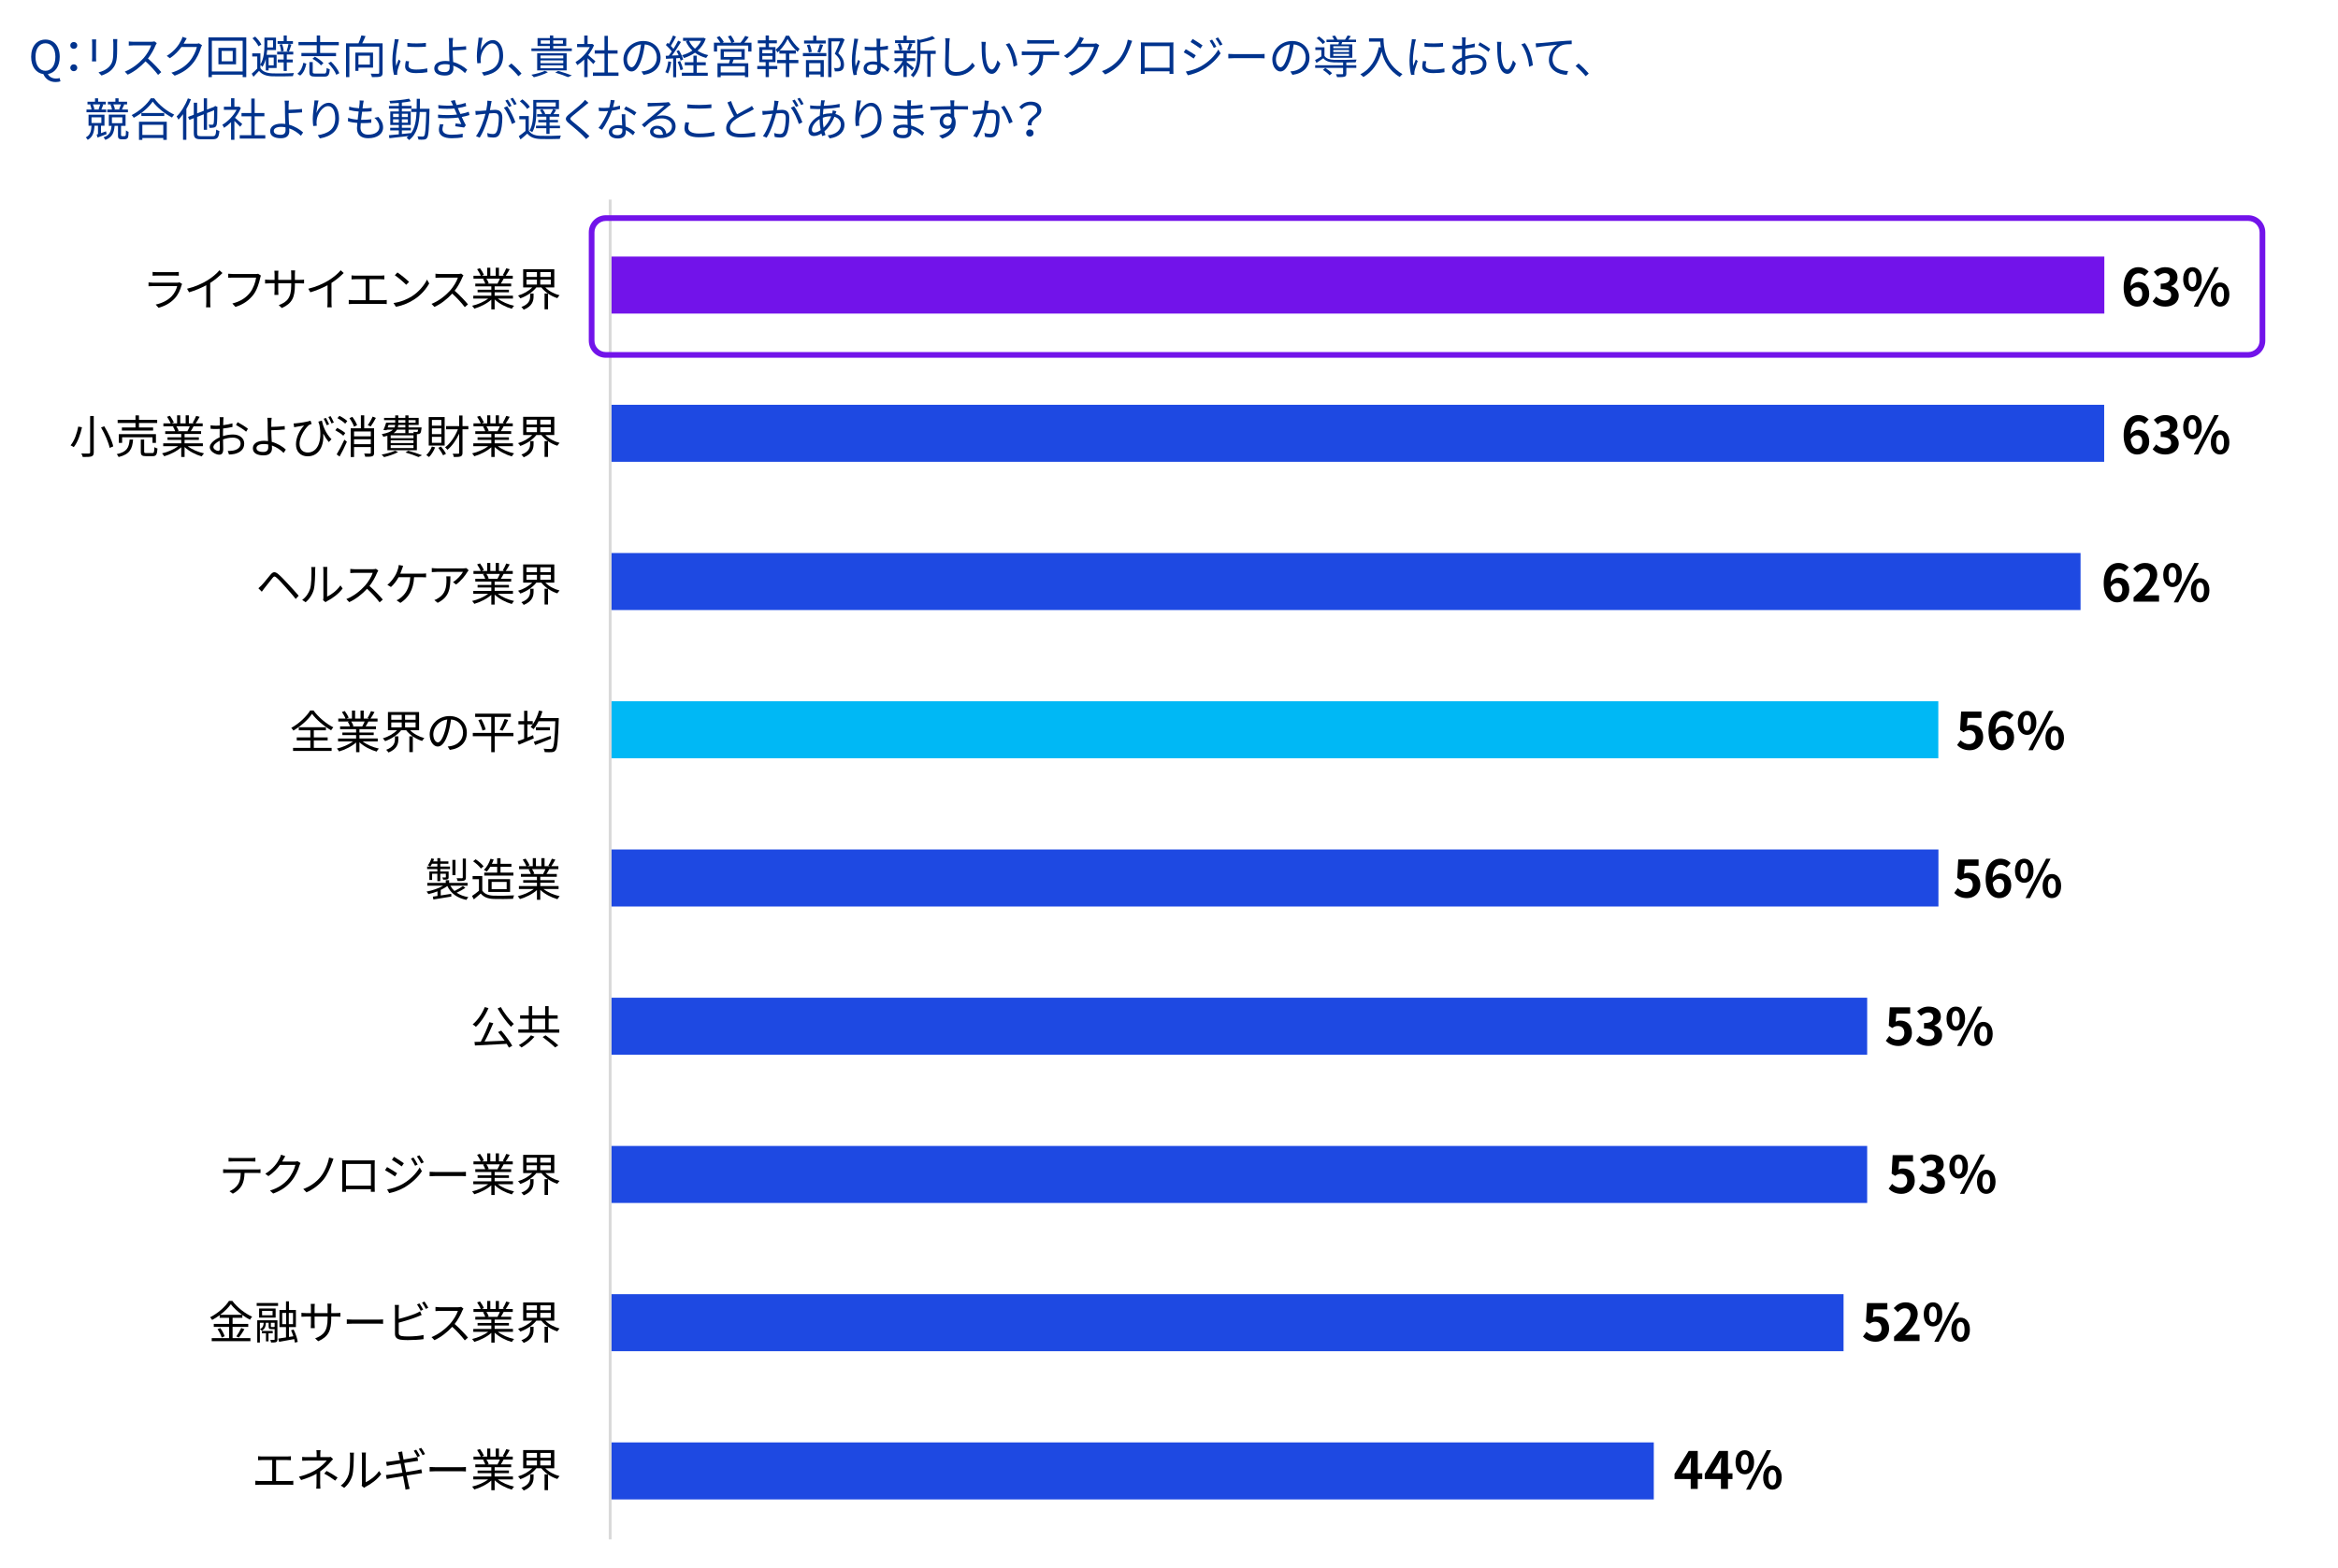
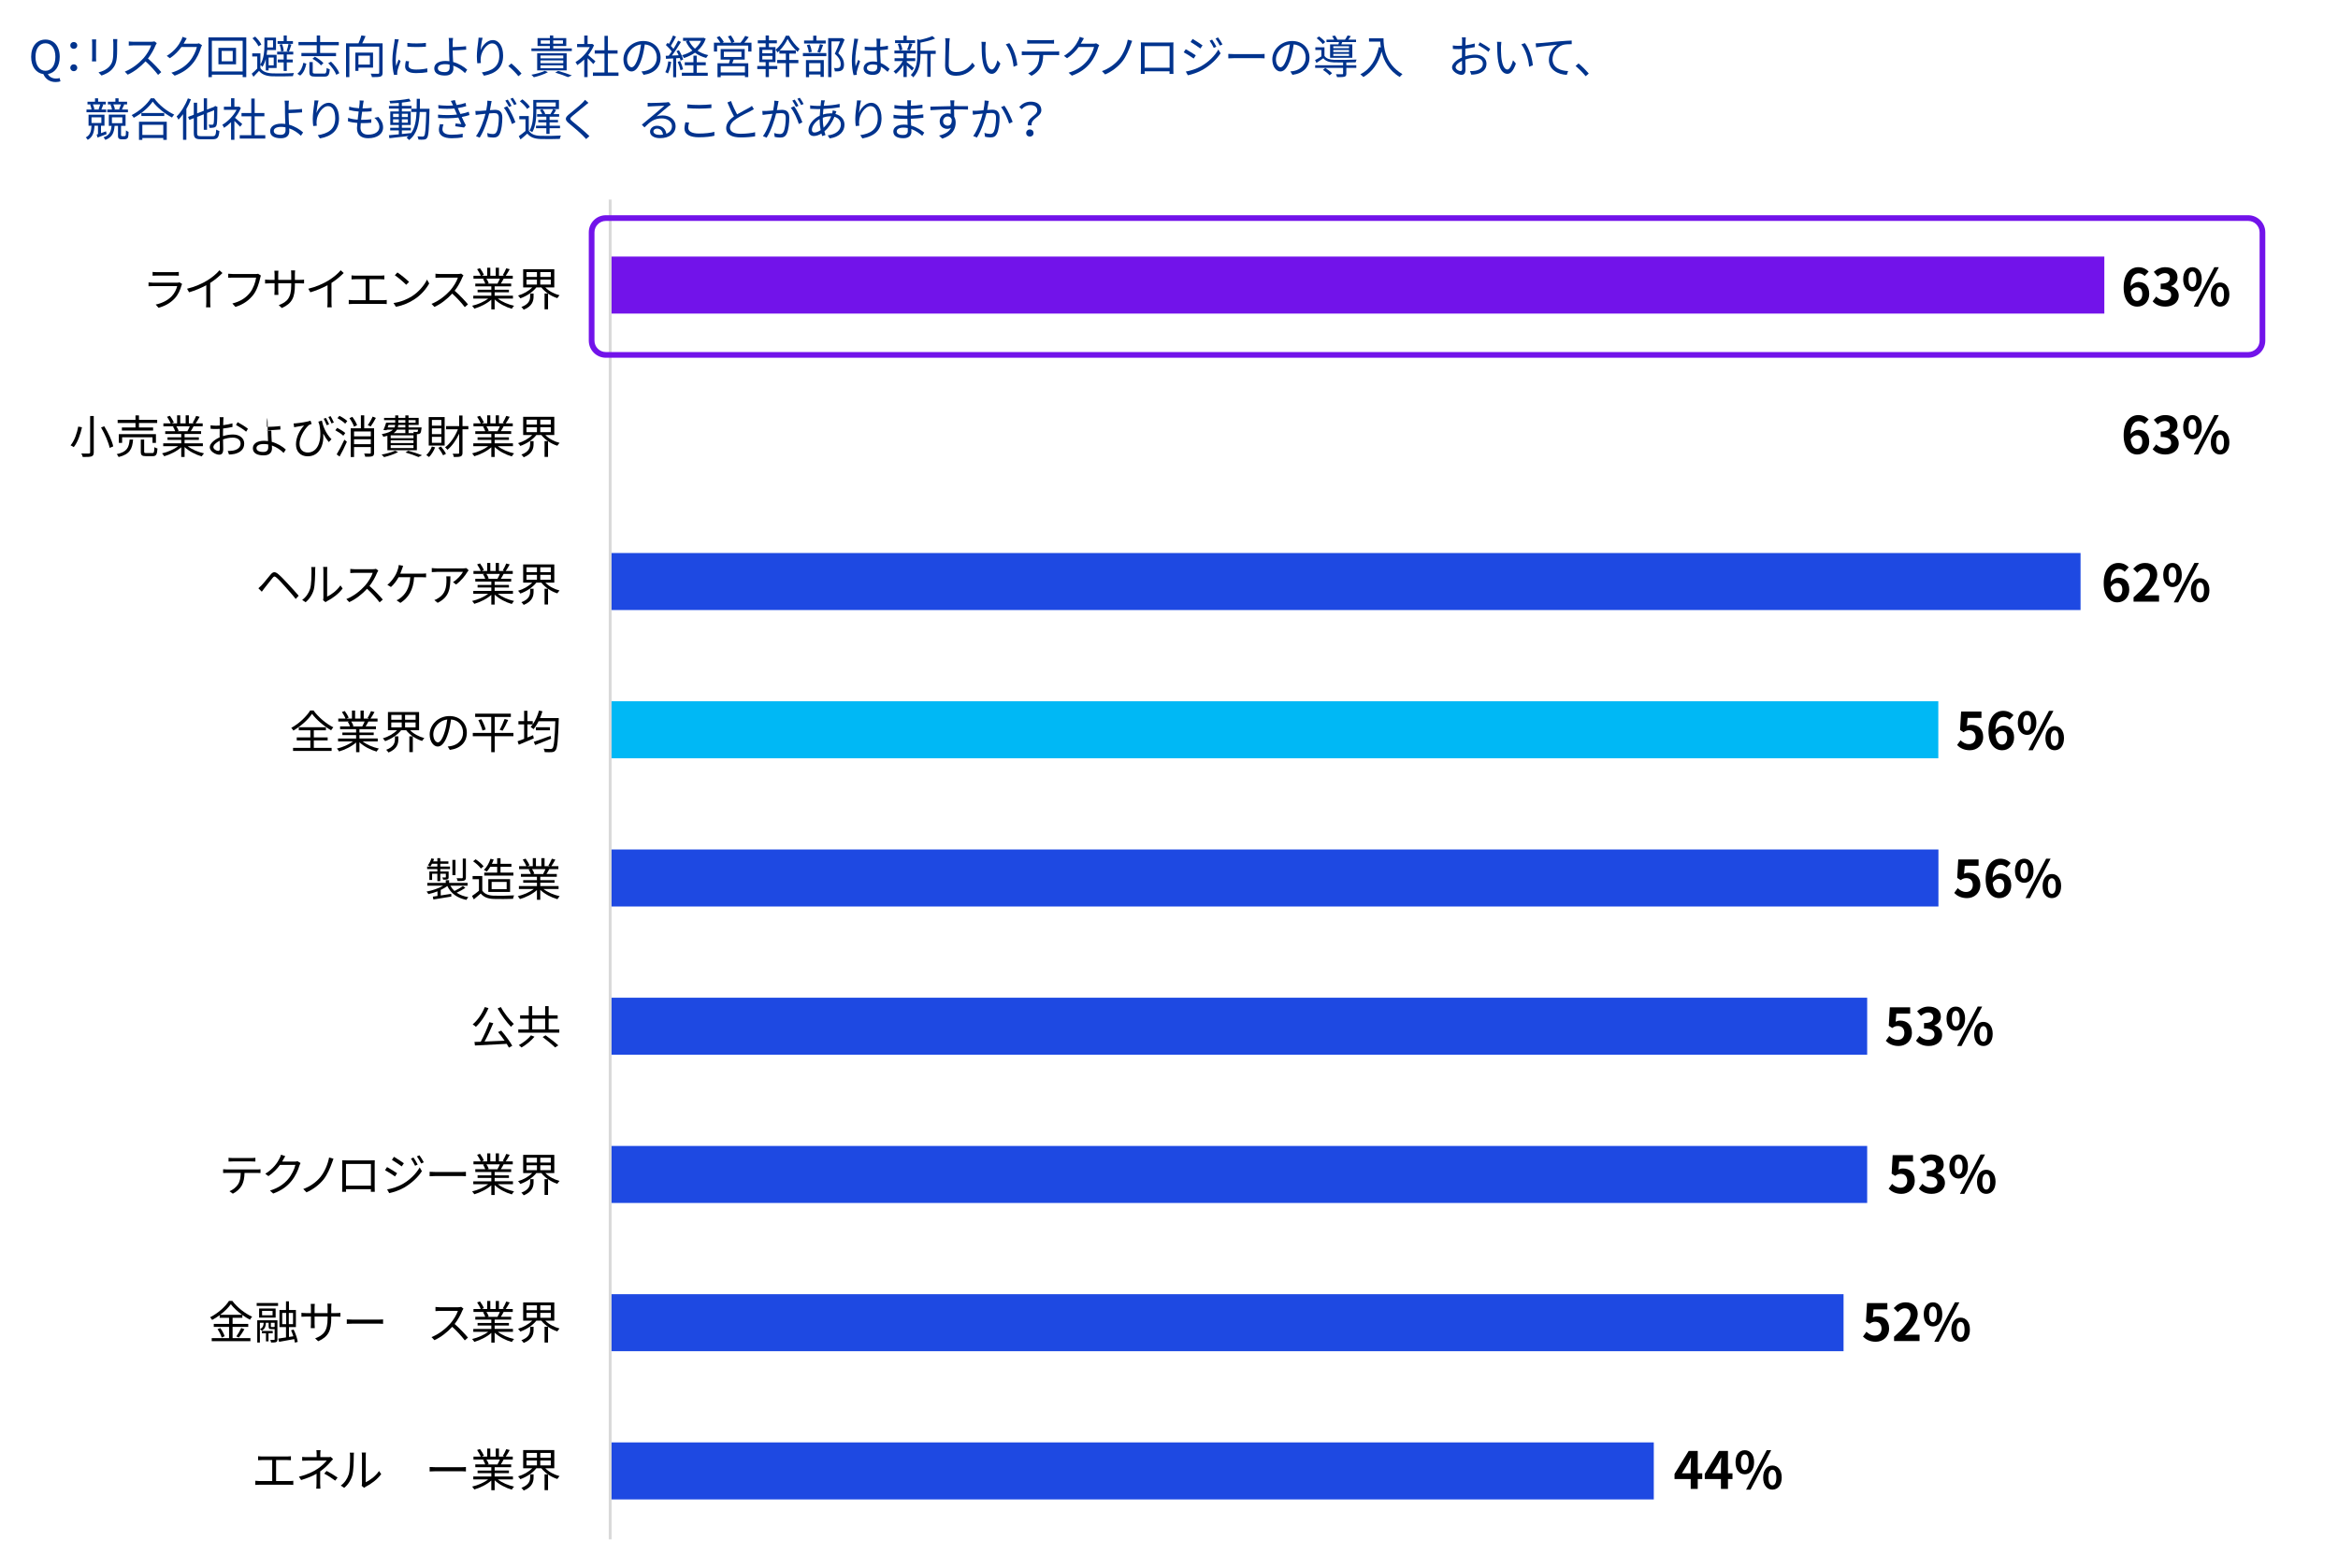
<svg xmlns="http://www.w3.org/2000/svg" id="_レイヤー_1" data-name="レイヤー_1" viewBox="0 0 820 550">
  <rect x="214" y="246" width="465.819" height="20" style="fill: #00b8f5;" />
  <rect x="214" y="90" width="524.047" height="20" style="fill: #7213ea;" />
  <rect x="214" y="454" width="432.584" height="20" style="fill: #1e49e2;" />
  <rect x="214" y="350" width="440.868" height="20" style="fill: #1e49e2;" />
  <rect x="214" y="506" width="366.028" height="20" style="fill: #1e49e2;" />
  <rect x="214" y="402" width="440.868" height="20" style="fill: #1e49e2;" />
  <rect x="214" y="298" width="465.861" height="20" style="fill: #1e49e2;" />
-   <rect x="214" y="142" width="523.991" height="20" style="fill: #1e49e2;" />
  <rect x="214" y="194" width="515.708" height="20" style="fill: #1e49e2;" />
  <rect x="213.5" y="70" width="1" height="470" style="fill: #d9d9d9;" />
  <path d="M788.5,77.5c2.206,0,4,1.794,4,4v38c0,2.206-1.794,4-4,4H212.5c-2.206,0-4-1.794-4-4v-38c0-2.206,1.794-4,4-4h576M788.5,75.5H212.5c-3.314,0-6,2.686-6,6v38c0,3.314,2.686,6,6,6h576c3.314,0,6-2.686,6-6v-38c0-3.314-2.686-6-6-6h0Z" style="fill: #7213ea;" />
  <g>
    <path d="M752.19,96.834c-.469-.54-1.278-.973-2.053-.973-1.53,0-2.791,1.152-2.899,4.483.721-.882,1.873-1.422,2.737-1.422,2.232,0,3.817,1.333,3.817,4.195,0,2.737-1.909,4.447-4.178,4.447-2.538,0-4.789-2.035-4.789-6.734,0-4.97,2.467-7.094,5.149-7.094,1.62,0,2.809.684,3.619,1.513l-1.404,1.584ZM751.362,103.118c0-1.584-.738-2.323-1.891-2.323-.721,0-1.513.378-2.179,1.404.252,2.431,1.152,3.367,2.269,3.367.99,0,1.801-.828,1.801-2.449Z" />
    <path d="M754.995,105.71l1.243-1.674c.792.774,1.764,1.368,2.971,1.368,1.351,0,2.269-.666,2.269-1.854,0-1.314-.774-2.125-3.673-2.125v-1.909c2.448,0,3.24-.846,3.24-2.035,0-1.044-.647-1.656-1.782-1.674-.954.018-1.729.468-2.521,1.188l-1.351-1.621c1.152-1.008,2.431-1.639,3.997-1.639,2.575,0,4.321,1.26,4.321,3.547,0,1.44-.811,2.484-2.232,3.043v.09c1.513.414,2.665,1.53,2.665,3.277,0,2.449-2.143,3.871-4.682,3.871-2.106,0-3.529-.792-4.466-1.854Z" />
    <path d="M765.705,97.932c0-2.665,1.332-4.195,3.241-4.195,1.908,0,3.259,1.531,3.259,4.195,0,2.683-1.351,4.25-3.259,4.25-1.909,0-3.241-1.566-3.241-4.25ZM770.332,97.932c0-1.962-.611-2.701-1.386-2.701s-1.368.738-1.368,2.701.594,2.755,1.368,2.755,1.386-.792,1.386-2.755ZM776.635,93.737h1.566l-7.257,13.828h-1.548l7.238-13.828ZM775.392,103.316c0-2.683,1.351-4.213,3.241-4.213s3.259,1.53,3.259,4.213c0,2.665-1.368,4.249-3.259,4.249s-3.241-1.584-3.241-4.249ZM780.02,103.316c0-1.963-.612-2.719-1.387-2.719s-1.387.756-1.387,2.719c0,1.962.612,2.737,1.387,2.737s1.387-.774,1.387-2.737Z" />
  </g>
  <g>
    <path d="M752.19,148.709c-.469-.54-1.278-.973-2.053-.973-1.53,0-2.791,1.152-2.899,4.483.721-.882,1.873-1.422,2.737-1.422,2.232,0,3.817,1.333,3.817,4.195,0,2.737-1.909,4.447-4.178,4.447-2.538,0-4.789-2.035-4.789-6.734,0-4.97,2.467-7.094,5.149-7.094,1.62,0,2.809.684,3.619,1.513l-1.404,1.584ZM751.362,154.993c0-1.584-.738-2.323-1.891-2.323-.721,0-1.513.378-2.179,1.404.252,2.431,1.152,3.367,2.269,3.367.99,0,1.801-.828,1.801-2.449Z" />
    <path d="M754.995,157.585l1.243-1.674c.792.774,1.764,1.368,2.971,1.368,1.351,0,2.269-.666,2.269-1.854,0-1.314-.774-2.125-3.673-2.125v-1.909c2.448,0,3.24-.846,3.24-2.035,0-1.044-.647-1.656-1.782-1.674-.954.018-1.729.468-2.521,1.188l-1.351-1.621c1.152-1.008,2.431-1.639,3.997-1.639,2.575,0,4.321,1.26,4.321,3.547,0,1.44-.811,2.484-2.232,3.043v.09c1.513.414,2.665,1.53,2.665,3.277,0,2.449-2.143,3.871-4.682,3.871-2.106,0-3.529-.792-4.466-1.854Z" />
    <path d="M765.705,149.807c0-2.665,1.332-4.195,3.241-4.195,1.908,0,3.259,1.531,3.259,4.195,0,2.683-1.351,4.25-3.259,4.25-1.909,0-3.241-1.566-3.241-4.25ZM770.332,149.807c0-1.962-.611-2.701-1.386-2.701s-1.368.738-1.368,2.701.594,2.755,1.368,2.755,1.386-.792,1.386-2.755ZM776.635,145.612h1.566l-7.257,13.828h-1.548l7.238-13.828ZM775.392,155.191c0-2.683,1.351-4.213,3.241-4.213s3.259,1.53,3.259,4.213c0,2.665-1.368,4.249-3.259,4.249s-3.241-1.584-3.241-4.249ZM780.02,155.191c0-1.963-.612-2.719-1.387-2.719s-1.387.756-1.387,2.719c0,1.962.612,2.737,1.387,2.737s1.387-.774,1.387-2.737Z" />
  </g>
  <g>
    <path d="M745.19,200.584c-.469-.54-1.278-.973-2.053-.973-1.53,0-2.791,1.152-2.899,4.483.721-.882,1.873-1.422,2.737-1.422,2.232,0,3.817,1.333,3.817,4.195,0,2.737-1.909,4.447-4.178,4.447-2.538,0-4.789-2.035-4.789-6.734,0-4.97,2.467-7.094,5.149-7.094,1.62,0,2.809.684,3.619,1.513l-1.404,1.584ZM744.362,206.868c0-1.584-.738-2.323-1.891-2.323-.721,0-1.513.378-2.179,1.404.252,2.431,1.152,3.367,2.269,3.367.99,0,1.801-.828,1.801-2.449Z" />
    <path d="M748.302,209.533c3.619-3.241,5.762-5.744,5.762-7.796,0-1.351-.738-2.161-1.999-2.161-.972,0-1.782.63-2.448,1.368l-1.44-1.44c1.225-1.296,2.412-2.017,4.231-2.017,2.521,0,4.194,1.621,4.194,4.105,0,2.413-1.998,5.005-4.429,7.382.666-.072,1.548-.145,2.16-.145h2.899v2.233h-8.931v-1.53Z" />
    <path d="M758.705,201.682c0-2.665,1.332-4.195,3.241-4.195,1.908,0,3.259,1.531,3.259,4.195,0,2.683-1.351,4.25-3.259,4.25-1.909,0-3.241-1.566-3.241-4.25ZM763.332,201.682c0-1.962-.611-2.701-1.386-2.701s-1.368.738-1.368,2.701.594,2.755,1.368,2.755,1.386-.792,1.386-2.755ZM769.635,197.487h1.566l-7.257,13.828h-1.548l7.238-13.828ZM768.392,207.066c0-2.683,1.351-4.213,3.241-4.213s3.259,1.53,3.259,4.213c0,2.665-1.368,4.249-3.259,4.249s-3.241-1.584-3.241-4.249ZM773.02,207.066c0-1.963-.612-2.719-1.387-2.719s-1.387.756-1.387,2.719c0,1.962.612,2.737,1.387,2.737s1.387-.774,1.387-2.737Z" />
  </g>
  <g>
    <path d="M686.394,261.372l1.224-1.692c.756.738,1.692,1.35,2.935,1.35,1.387,0,2.359-.882,2.359-2.449,0-1.548-.9-2.413-2.251-2.413-.792,0-1.225.198-1.999.702l-1.207-.792.36-6.464h7.13v2.214h-4.843l-.253,2.827c.522-.252.99-.378,1.603-.378,2.233,0,4.105,1.333,4.105,4.231,0,2.971-2.196,4.681-4.663,4.681-2.107,0-3.511-.828-4.501-1.818Z" />
    <path d="M704.792,252.459c-.469-.54-1.278-.973-2.053-.973-1.53,0-2.791,1.152-2.899,4.483.721-.882,1.873-1.422,2.737-1.422,2.232,0,3.817,1.333,3.817,4.195,0,2.737-1.909,4.447-4.178,4.447-2.538,0-4.789-2.035-4.789-6.734,0-4.97,2.467-7.094,5.149-7.094,1.62,0,2.809.684,3.619,1.513l-1.404,1.584ZM703.964,258.743c0-1.584-.738-2.323-1.891-2.323-.721,0-1.513.378-2.179,1.404.252,2.431,1.152,3.367,2.269,3.367.99,0,1.801-.828,1.801-2.449Z" />
    <path d="M707.705,253.557c0-2.665,1.332-4.195,3.241-4.195,1.908,0,3.259,1.531,3.259,4.195,0,2.683-1.351,4.25-3.259,4.25-1.909,0-3.241-1.566-3.241-4.25ZM712.332,253.557c0-1.962-.611-2.701-1.386-2.701s-1.368.738-1.368,2.701.594,2.755,1.368,2.755,1.386-.792,1.386-2.755ZM718.635,249.362h1.566l-7.257,13.828h-1.548l7.238-13.828ZM717.392,258.941c0-2.683,1.351-4.213,3.241-4.213s3.259,1.53,3.259,4.213c0,2.665-1.368,4.249-3.259,4.249s-3.241-1.584-3.241-4.249ZM722.02,258.941c0-1.963-.612-2.719-1.387-2.719s-1.387.756-1.387,2.719c0,1.962.612,2.737,1.387,2.737s1.387-.774,1.387-2.737Z" />
  </g>
  <g>
    <path d="M685.394,313.247l1.224-1.692c.756.738,1.692,1.35,2.935,1.35,1.387,0,2.359-.882,2.359-2.449,0-1.548-.9-2.413-2.251-2.413-.792,0-1.225.198-1.999.702l-1.207-.792.36-6.464h7.13v2.214h-4.843l-.253,2.827c.522-.252.99-.378,1.603-.378,2.233,0,4.105,1.333,4.105,4.231,0,2.971-2.196,4.681-4.663,4.681-2.107,0-3.511-.828-4.501-1.818Z" />
    <path d="M703.792,304.334c-.469-.54-1.278-.973-2.053-.973-1.53,0-2.791,1.152-2.899,4.483.721-.882,1.873-1.422,2.737-1.422,2.232,0,3.817,1.333,3.817,4.195,0,2.737-1.909,4.447-4.178,4.447-2.538,0-4.789-2.035-4.789-6.734,0-4.97,2.467-7.094,5.149-7.094,1.62,0,2.809.684,3.619,1.513l-1.404,1.584ZM702.964,310.618c0-1.584-.738-2.323-1.891-2.323-.721,0-1.513.378-2.179,1.404.252,2.431,1.152,3.367,2.269,3.367.99,0,1.801-.828,1.801-2.449Z" />
    <path d="M706.705,305.432c0-2.665,1.332-4.195,3.241-4.195,1.908,0,3.259,1.531,3.259,4.195,0,2.683-1.351,4.25-3.259,4.25-1.909,0-3.241-1.566-3.241-4.25ZM711.332,305.432c0-1.962-.611-2.701-1.386-2.701s-1.368.738-1.368,2.701.594,2.755,1.368,2.755,1.386-.792,1.386-2.755ZM717.635,301.237h1.566l-7.257,13.828h-1.548l7.238-13.828ZM716.392,310.816c0-2.683,1.351-4.213,3.241-4.213s3.259,1.53,3.259,4.213c0,2.665-1.368,4.249-3.259,4.249s-3.241-1.584-3.241-4.249ZM721.02,310.816c0-1.963-.612-2.719-1.387-2.719s-1.387.756-1.387,2.719c0,1.962.612,2.737,1.387,2.737s1.387-.774,1.387-2.737Z" />
  </g>
  <g>
    <path d="M661.394,365.122l1.224-1.692c.756.738,1.692,1.35,2.935,1.35,1.387,0,2.359-.882,2.359-2.449,0-1.548-.9-2.413-2.251-2.413-.792,0-1.225.198-1.999.702l-1.207-.792.36-6.464h7.13v2.214h-4.843l-.253,2.827c.522-.252.99-.378,1.603-.378,2.233,0,4.105,1.333,4.105,4.231,0,2.971-2.196,4.681-4.663,4.681-2.107,0-3.511-.828-4.501-1.818Z" />
    <path d="M671.995,365.085l1.243-1.674c.792.774,1.764,1.368,2.971,1.368,1.351,0,2.269-.666,2.269-1.854,0-1.314-.774-2.125-3.673-2.125v-1.909c2.448,0,3.24-.846,3.24-2.035,0-1.044-.647-1.656-1.782-1.674-.954.018-1.729.468-2.521,1.188l-1.351-1.621c1.152-1.008,2.431-1.639,3.997-1.639,2.575,0,4.321,1.26,4.321,3.547,0,1.44-.811,2.484-2.232,3.043v.09c1.513.414,2.665,1.53,2.665,3.277,0,2.449-2.143,3.871-4.682,3.871-2.106,0-3.529-.792-4.466-1.854Z" />
    <path d="M682.705,357.307c0-2.665,1.332-4.195,3.241-4.195,1.908,0,3.259,1.531,3.259,4.195,0,2.683-1.351,4.25-3.259,4.25-1.909,0-3.241-1.566-3.241-4.25ZM687.332,357.307c0-1.962-.611-2.701-1.386-2.701s-1.368.738-1.368,2.701.594,2.755,1.368,2.755,1.386-.792,1.386-2.755ZM693.635,353.112h1.566l-7.257,13.828h-1.548l7.238-13.828ZM692.392,362.691c0-2.683,1.351-4.213,3.241-4.213s3.259,1.53,3.259,4.213c0,2.665-1.368,4.249-3.259,4.249s-3.241-1.584-3.241-4.249ZM697.02,362.691c0-1.963-.612-2.719-1.387-2.719s-1.387.756-1.387,2.719c0,1.962.612,2.737,1.387,2.737s1.387-.774,1.387-2.737Z" />
  </g>
  <g>
    <path d="M662.394,416.997l1.224-1.692c.756.738,1.692,1.35,2.935,1.35,1.387,0,2.359-.882,2.359-2.449,0-1.548-.9-2.413-2.251-2.413-.792,0-1.225.198-1.999.702l-1.207-.792.36-6.464h7.13v2.214h-4.843l-.253,2.827c.522-.252.99-.378,1.603-.378,2.233,0,4.105,1.333,4.105,4.231,0,2.971-2.196,4.681-4.663,4.681-2.107,0-3.511-.828-4.501-1.818Z" />
    <path d="M672.995,416.96l1.243-1.674c.792.774,1.764,1.368,2.971,1.368,1.351,0,2.269-.666,2.269-1.854,0-1.314-.774-2.125-3.673-2.125v-1.909c2.448,0,3.24-.846,3.24-2.035,0-1.044-.647-1.656-1.782-1.674-.954.018-1.729.468-2.521,1.188l-1.351-1.621c1.152-1.008,2.431-1.639,3.997-1.639,2.575,0,4.321,1.26,4.321,3.547,0,1.44-.811,2.484-2.232,3.043v.09c1.513.414,2.665,1.53,2.665,3.277,0,2.449-2.143,3.871-4.682,3.871-2.106,0-3.529-.792-4.466-1.854Z" />
    <path d="M683.705,409.182c0-2.665,1.332-4.195,3.241-4.195,1.908,0,3.259,1.531,3.259,4.195,0,2.683-1.351,4.25-3.259,4.25-1.909,0-3.241-1.566-3.241-4.25ZM688.332,409.182c0-1.962-.611-2.701-1.386-2.701s-1.368.738-1.368,2.701.594,2.755,1.368,2.755,1.386-.792,1.386-2.755ZM694.635,404.987h1.566l-7.257,13.828h-1.548l7.238-13.828ZM693.392,414.566c0-2.683,1.351-4.213,3.241-4.213s3.259,1.53,3.259,4.213c0,2.665-1.368,4.249-3.259,4.249s-3.241-1.584-3.241-4.249ZM698.02,414.566c0-1.963-.612-2.719-1.387-2.719s-1.387.756-1.387,2.719c0,1.962.612,2.737,1.387,2.737s1.387-.774,1.387-2.737Z" />
  </g>
  <g>
    <path d="M653.394,468.872l1.224-1.692c.756.738,1.692,1.35,2.935,1.35,1.387,0,2.359-.882,2.359-2.449,0-1.548-.9-2.413-2.251-2.413-.792,0-1.225.198-1.999.702l-1.207-.792.36-6.464h7.13v2.214h-4.843l-.253,2.827c.522-.252.99-.378,1.603-.378,2.233,0,4.105,1.333,4.105,4.231,0,2.971-2.196,4.681-4.663,4.681-2.107,0-3.511-.828-4.501-1.818Z" />
    <path d="M664.302,468.908c3.619-3.241,5.762-5.744,5.762-7.796,0-1.351-.738-2.161-1.999-2.161-.972,0-1.782.63-2.448,1.368l-1.44-1.44c1.225-1.296,2.412-2.017,4.231-2.017,2.521,0,4.194,1.621,4.194,4.105,0,2.413-1.998,5.005-4.429,7.382.666-.072,1.548-.145,2.16-.145h2.899v2.233h-8.931v-1.53Z" />
    <path d="M674.705,461.057c0-2.665,1.332-4.195,3.241-4.195,1.908,0,3.259,1.531,3.259,4.195,0,2.683-1.351,4.25-3.259,4.25-1.909,0-3.241-1.566-3.241-4.25ZM679.332,461.057c0-1.962-.611-2.701-1.386-2.701s-1.368.738-1.368,2.701.594,2.755,1.368,2.755,1.386-.792,1.386-2.755ZM685.635,456.862h1.566l-7.257,13.828h-1.548l7.238-13.828ZM684.392,466.441c0-2.683,1.351-4.213,3.241-4.213s3.259,1.53,3.259,4.213c0,2.665-1.368,4.249-3.259,4.249s-3.241-1.584-3.241-4.249ZM689.02,466.441c0-1.963-.612-2.719-1.387-2.719s-1.387.756-1.387,2.719c0,1.962.612,2.737,1.387,2.737s1.387-.774,1.387-2.737Z" />
  </g>
  <g>
    <path d="M597.026,518.856h-1.584v3.457h-2.467v-3.457h-5.672v-1.8l4.97-8.066h3.169v7.85h1.584v2.017ZM592.976,516.839v-2.719c0-.774.072-1.98.108-2.755h-.072c-.324.702-.685,1.44-1.062,2.161l-2.07,3.313h3.097Z" />
    <path d="M607.628,518.856h-1.584v3.457h-2.467v-3.457h-5.672v-1.8l4.97-8.066h3.169v7.85h1.584v2.017ZM603.577,516.839v-2.719c0-.774.072-1.98.108-2.755h-.072c-.324.702-.685,1.44-1.062,2.161l-2.07,3.313h3.097Z" />
    <path d="M608.705,512.932c0-2.665,1.332-4.195,3.241-4.195,1.908,0,3.259,1.531,3.259,4.195,0,2.683-1.351,4.25-3.259,4.25-1.909,0-3.241-1.566-3.241-4.25ZM613.332,512.932c0-1.962-.611-2.701-1.386-2.701s-1.368.738-1.368,2.701.594,2.755,1.368,2.755,1.386-.792,1.386-2.755ZM619.635,508.737h1.566l-7.257,13.828h-1.548l7.238-13.828ZM618.392,518.316c0-2.683,1.351-4.213,3.241-4.213s3.259,1.53,3.259,4.213c0,2.665-1.368,4.249-3.259,4.249s-3.241-1.584-3.241-4.249ZM623.02,518.316c0-1.963-.612-2.719-1.387-2.719s-1.387.756-1.387,2.719c0,1.962.612,2.737,1.387,2.737s1.387-.774,1.387-2.737Z" />
  </g>
  <g>
    <path d="M63.874,99.614c-.08.144-.176.352-.208.464-.432,1.584-1.152,3.249-2.337,4.546-1.681,1.841-3.698,2.785-5.73,3.345l-.992-1.136c2.273-.464,4.273-1.505,5.634-2.929.976-1.024,1.617-2.385,1.905-3.538h-8.5c-.384,0-.993.016-1.553.048v-1.344c.576.064,1.121.096,1.553.096h8.435c.368,0,.705-.032.88-.128l.913.576ZM53.518,95.388c.417.064.929.08,1.441.08h6.291c.512,0,1.072-.016,1.457-.08v1.329c-.384-.032-.928-.048-1.473-.048h-6.274c-.496,0-1.008.016-1.441.048v-1.329Z" />
    <path d="M78.018,95.772c-1.104,1.12-2.641,2.433-4.29,3.473v6.851c0,.608.032,1.393.096,1.712h-1.569c.048-.304.096-1.104.096-1.712v-6.051c-1.713.944-3.921,1.873-6.019,2.497l-.736-1.249c2.673-.624,5.395-1.841,7.155-2.945,1.632-1.009,3.313-2.401,4.209-3.538l1.057.96Z" />
    <path d="M91.506,96.668c-.112.224-.176.497-.24.801-.352,1.681-1.121,4.257-2.385,5.906-1.457,1.873-3.362,3.361-6.307,4.29l-1.088-1.2c3.105-.785,4.898-2.145,6.242-3.858,1.137-1.457,1.889-3.681,2.097-5.218h-8.18c-.64,0-1.184.032-1.601.048v-1.409c.448.048,1.073.096,1.601.096h8.036c.24,0,.544,0,.848-.08l.977.624Z" />
    <path d="M105.186,98.173c.705,0,1.249-.048,1.457-.08v1.345c-.16-.016-.752-.048-1.457-.048h-1.761v.561c0,4.273-.912,6.466-4.578,8.099l-1.072-1.008c2.913-1.121,4.37-2.497,4.37-6.979v-.672h-4.562v2.593c0,.592.048,1.296.064,1.457h-1.408c.016-.16.064-.848.064-1.457v-2.593h-1.713c-.704,0-1.424.048-1.617.064v-1.393c.144.032.929.112,1.617.112h1.713v-2.049c0-.512-.048-1.008-.064-1.168h1.424c-.016.16-.08.608-.08,1.168v2.049h4.562v-2.001c0-.624-.048-1.152-.08-1.312h1.44c-.016.16-.08.688-.08,1.312v2.001h1.761Z" />
    <path d="M120.547,95.772c-1.104,1.12-2.641,2.433-4.29,3.473v6.851c0,.608.032,1.393.096,1.712h-1.569c.048-.304.096-1.104.096-1.712v-6.051c-1.712.944-3.921,1.873-6.019,2.497l-.736-1.249c2.673-.624,5.395-1.841,7.155-2.945,1.632-1.009,3.313-2.401,4.209-3.538l1.057.96Z" />
    <path d="M134.307,105.312c.48,0,.912-.048,1.329-.096v1.457c-.432-.064-1.009-.064-1.329-.064h-10.581c-.432,0-.912.016-1.408.064v-1.457c.48.064.976.096,1.408.096h4.514v-7.363h-3.602c-.304,0-.944.016-1.345.064v-1.409c.417.064,1.024.096,1.345.096h8.804c.48,0,.976-.048,1.36-.096v1.409c-.4-.048-.913-.064-1.36-.064h-3.842v7.363h4.706Z" />
    <path d="M144.417,103.968c2.465-1.553,4.417-3.922,5.346-5.891l.768,1.361c-1.104,2-2.961,4.178-5.378,5.682-1.601,1.024-3.618,2.001-6.291,2.497l-.849-1.312c2.801-.417,4.882-1.393,6.403-2.337ZM143.473,98.894l-1.009,1.008c-.8-.832-2.801-2.545-3.985-3.345l.912-.977c1.137.752,3.186,2.417,4.082,3.313Z" />
    <path d="M162.547,96.604c-.096.128-.304.48-.4.705-.544,1.376-1.552,3.249-2.689,4.69,1.681,1.44,3.634,3.521,4.674,4.77l-1.12.977c-1.073-1.409-2.769-3.297-4.402-4.754-1.713,1.841-3.874,3.602-6.243,4.674l-1.024-1.072c2.577-1.008,4.946-2.913,6.595-4.754,1.088-1.232,2.257-3.137,2.657-4.45h-6.243c-.56,0-1.44.064-1.617.08v-1.457c.224.032,1.137.112,1.617.112h6.179c.528,0,.944-.064,1.2-.144l.816.624Z" />
    <path d="M174.593,104.736c1.457,1.152,3.666,2.097,5.714,2.529-.272.256-.64.72-.8,1.056-2.145-.608-4.482-1.809-6.019-3.281v3.489h-1.168v-3.409c-1.537,1.393-3.874,2.545-5.97,3.153-.16-.304-.512-.752-.769-1.008,1.985-.448,4.209-1.409,5.65-2.529h-5.234v-1.008h6.323v-1.185h-4.818v-.912h4.818v-1.168h-5.618v-.977h3.489c-.144-.48-.464-1.121-.784-1.601l.56-.112h-3.906v-1.024h2.545c-.224-.64-.785-1.601-1.265-2.321l1.008-.336c.544.72,1.121,1.712,1.361,2.353l-.816.304h1.969v-2.833h1.104v2.833h1.905v-2.833h1.12v2.833h1.937l-.592-.192c.416-.672.928-1.713,1.216-2.433l1.217.32c-.448.816-.96,1.697-1.409,2.305h2.481v1.024h-3.201c-.32.608-.672,1.233-.993,1.713h3.634v.977h-5.794v1.168h5.01v.912h-5.01v1.185h6.418v1.008h-5.314ZM170.607,97.773c.353.497.672,1.168.8,1.601l-.512.112h3.762l-.16-.048c.272-.464.592-1.121.816-1.665h-4.706Z" />
    <path d="M191.266,100.831c1.2,1.249,3.089,2.273,4.994,2.753-.272.24-.624.704-.784,1.008-1.136-.352-2.257-.912-3.265-1.601v5.522h-1.217v-5.539h1.185c-.88-.624-1.697-1.344-2.305-2.145h-1.761c-1.312,1.681-3.521,3.089-5.618,3.825-.192-.304-.528-.736-.801-.976,1.841-.528,3.762-1.601,4.978-2.849h-3.185v-6.387h10.917v6.387h-3.137ZM185.936,102.975h1.2v.977c0,1.521-.368,3.441-3.458,4.69-.176-.304-.56-.72-.816-.944,2.785-1.041,3.073-2.593,3.073-3.793v-.929ZM184.655,97.149h3.666v-1.697h-3.666v1.697ZM184.655,99.822h3.666v-1.729h-3.666v1.729ZM193.186,95.452h-3.697v1.697h3.697v-1.697ZM193.186,98.093h-3.697v1.729h3.697v-1.729Z" />
  </g>
  <g>
    <path d="M28.751,149.889c-.512,2.321-1.44,5.186-2.881,6.963-.288-.208-.8-.497-1.121-.625,1.425-1.681,2.305-4.434,2.689-6.579l1.312.24ZM32.881,145.936v12.725c0,.88-.24,1.232-.8,1.44-.576.192-1.569.224-3.057.208-.08-.336-.304-.896-.496-1.232,1.168.048,2.321.032,2.625.016.336,0,.464-.112.464-.432v-12.725h1.265ZM36.562,149.537c1.408,2.241,2.753,5.138,3.153,7.059l-1.249.528c-.384-1.889-1.665-4.866-3.025-7.155l1.121-.432Z" />
    <path d="M46.672,154.211c-.272,3.249-1.104,5.138-5.074,6.114-.096-.304-.417-.768-.672-1.008,3.666-.784,4.306-2.337,4.53-5.106h1.216ZM47.521,148.384h-6.259v-1.104h6.259v-1.568h1.216v1.568h6.387v1.104h-6.387v1.585h4.962v1.056h-10.948v-1.056h4.77v-1.585ZM53.491,155.363v-1.969h-10.66v1.969h-1.153v-3.057h13.014v3.057h-1.201ZM53.411,158.933c.592,0,.688-.272.736-2.065.272.192.752.368,1.088.464-.144,2.145-.464,2.689-1.712,2.689h-2.337c-1.44,0-1.809-.352-1.809-1.584v-4.242h1.185v4.226c0,.432.112.512.736.512h2.113Z" />
    <path d="M65.841,156.516c1.457,1.152,3.666,2.097,5.714,2.529-.272.256-.64.72-.8,1.056-2.145-.608-4.482-1.809-6.019-3.281v3.489h-1.168v-3.409c-1.537,1.393-3.874,2.545-5.97,3.153-.16-.304-.512-.752-.769-1.008,1.985-.448,4.209-1.409,5.65-2.529h-5.234v-1.008h6.323v-1.185h-4.818v-.912h4.818v-1.168h-5.618v-.977h3.489c-.144-.48-.464-1.121-.784-1.601l.56-.112h-3.906v-1.024h2.545c-.224-.64-.785-1.601-1.265-2.321l1.008-.336c.544.72,1.121,1.712,1.361,2.353l-.816.304h1.969v-2.833h1.104v2.833h1.905v-2.833h1.12v2.833h1.937l-.592-.192c.416-.672.928-1.713,1.216-2.433l1.217.32c-.448.816-.96,1.697-1.409,2.305h2.481v1.024h-3.201c-.32.608-.672,1.233-.993,1.713h3.634v.977h-5.794v1.168h5.01v.912h-5.01v1.185h6.418v1.008h-5.314ZM61.855,149.553c.353.497.672,1.168.8,1.601l-.512.112h3.762l-.16-.048c.272-.464.592-1.121.816-1.665h-4.706Z" />
    <path d="M78.208,152.994c1.201-.384,2.433-.576,3.473-.576,2.305,0,3.97,1.265,3.97,3.153,0,1.921-1.2,3.137-3.377,3.666-.704.16-1.408.192-1.953.208l-.448-1.265c.592,0,1.249.016,1.857-.112,1.393-.256,2.657-1.008,2.657-2.481,0-1.345-1.217-2.065-2.721-2.065-1.185,0-2.305.224-3.441.625.032,1.344.064,2.737.064,3.425,0,1.473-.561,1.937-1.409,1.937-1.249,0-3.313-1.2-3.313-2.625,0-1.296,1.649-2.673,3.474-3.458v-.896c0-.641,0-1.376.016-2.081-.432.032-.833.048-1.168.048-.72,0-1.409-.016-2.017-.08l-.032-1.217c.864.112,1.44.128,2.017.128.368,0,.784-.016,1.216-.048.016-.833.032-1.521.032-1.809,0-.32-.032-.849-.096-1.121h1.393c-.032.288-.064.72-.08,1.088-.016.384-.032,1.008-.048,1.713,1.152-.144,2.353-.368,3.25-.64l.016,1.264c-.928.208-2.145.417-3.297.544-.016.752-.032,1.504-.032,2.145v.528ZM77.104,157.412c0-.576-.032-1.649-.048-2.801-1.281.608-2.225,1.505-2.225,2.225s1.088,1.344,1.713,1.344c.368,0,.56-.272.56-.768ZM83.346,148.096c1.12.592,2.849,1.681,3.617,2.321l-.64,1.024c-.784-.752-2.545-1.825-3.553-2.369l.576-.977Z" />
-     <path d="M95.153,151.042c0,1.041.08,2.577.16,3.954,2.033.56,3.777,1.665,4.93,2.705l-.769,1.185c-1.008-1.024-2.465-2.033-4.114-2.609.016.416.032.768.032,1.056,0,1.296-.8,2.417-2.913,2.417-2.177,0-3.793-.704-3.793-2.513,0-1.424,1.248-2.609,3.985-2.609.448,0,.896.032,1.345.096-.064-1.281-.128-2.737-.128-3.682,0-.912,0-2.225-.016-2.897-.016-.577-.064-1.265-.128-1.569h1.537c-.064.336-.112,1.088-.128,1.569-.016.432,0,.992,0,1.617,1.265-.032,3.266-.112,4.69-.304l.048,1.216c-1.408.128-3.441.224-4.738.256v.112ZM94.064,155.923c-.512-.112-1.024-.16-1.553-.16-1.632,0-2.561.561-2.561,1.425,0,.88.88,1.36,2.401,1.36,1.169,0,1.729-.544,1.729-1.632,0-.256-.016-.592-.016-.993Z" />
+     <path d="M95.153,151.042c0,1.041.08,2.577.16,3.954,2.033.56,3.777,1.665,4.93,2.705l-.769,1.185c-1.008-1.024-2.465-2.033-4.114-2.609.016.416.032.768.032,1.056,0,1.296-.8,2.417-2.913,2.417-2.177,0-3.793-.704-3.793-2.513,0-1.424,1.248-2.609,3.985-2.609.448,0,.896.032,1.345.096-.064-1.281-.128-2.737-.128-3.682,0-.912,0-2.225-.016-2.897-.016-.577-.064-1.265-.128-1.569c-.064.336-.112,1.088-.128,1.569-.016.432,0,.992,0,1.617,1.265-.032,3.266-.112,4.69-.304l.048,1.216c-1.408.128-3.441.224-4.738.256v.112ZM94.064,155.923c-.512-.112-1.024-.16-1.553-.16-1.632,0-2.561.561-2.561,1.425,0,.88.88,1.36,2.401,1.36,1.169,0,1.729-.544,1.729-1.632,0-.256-.016-.592-.016-.993Z" />
    <path d="M112.882,147.536c.4,1.921,1.345,4.514,3.377,6.546l-.944.993c-.72-.88-1.36-1.841-1.953-2.961.336,4.002-1.329,7.956-5.442,7.956-2.545,0-4.114-1.649-4.114-4.194,0-2.721,1.553-5.266,2.849-6.611-.8.128-1.985.32-2.609.448-.272.048-.56.112-.88.176l-.192-1.345c.24,0,.56-.016.848-.048,1.376-.112,4.162-.561,5.09-.913l.384,1.153c-.208.08-.608.176-.832.288-1.009.752-3.41,3.745-3.41,6.674,0,2.177,1.376,3.042,2.913,3.042,3.297,0,5.17-3.826,4.066-9.668-.128-.368-.256-.752-.384-1.152l1.232-.384ZM114.595,149.169c-.304-.721-.72-1.681-1.072-2.289l.8-.272c.32.592.832,1.584,1.104,2.241l-.832.32ZM115.955,145.983c.352.592.833,1.569,1.137,2.241l-.833.304c-.304-.72-.72-1.648-1.088-2.241l.784-.304Z" />
    <path d="M120.399,152.85c-.592-.576-1.809-1.393-2.801-1.92l.672-.833c.992.496,2.225,1.249,2.833,1.809l-.704.944ZM118.078,159.397c.769-1.249,1.889-3.345,2.705-5.154l.88.72c-.72,1.681-1.712,3.682-2.561,5.187l-1.024-.752ZM119.039,145.872c.977.48,2.177,1.264,2.769,1.825l-.736.928c-.56-.592-1.745-1.409-2.721-1.937l.688-.816ZM124.161,149.681c-.24-.816-.928-2.081-1.601-2.993l1.008-.464c.688.896,1.409,2.113,1.665,2.929l-1.072.528ZM131.204,158.821c0,.672-.144,1.008-.608,1.216-.496.192-1.28.192-2.497.192-.048-.32-.224-.8-.384-1.136.912.032,1.76.032,2.0.032.256-.016.336-.096.336-.32v-1.969h-5.875v3.489h-1.168v-10.084h3.569v-4.546h1.168v4.546h3.458v8.58ZM124.177,151.362v1.696h5.875v-1.696h-5.875ZM130.051,155.812v-1.713h-5.875v1.713h5.875ZM131.828,146.608c-.544,1.04-1.232,2.208-1.809,2.993l-1.024-.432c.576-.816,1.312-2.097,1.697-3.025l1.136.464Z" />
    <path d="M139.632,158.581c-1.312.72-3.329,1.393-4.93,1.777-.192-.224-.592-.672-.864-.88,1.648-.304,3.569-.816,4.722-1.376l1.072.48ZM135.871,152.882c-.432.112-.896.224-1.425.336-.112-.256-.352-.704-.56-.912,2.113-.4,3.297-.929,3.954-1.585h-2.177l-.08.208-1.104-.064c.336-.72.672-1.729.944-2.577h3.185v-.913h-3.905v-.784h3.905v-.88h1.088v.88h2.465v-.88h1.12v.88h3.554v2.481h-3.554v.864h4.578s-.016.24-.032.384c-.112.977-.208,1.44-.464,1.697-.192.192-.448.272-.769.288h-.384v5.634h-10.34v-5.058ZM135.967,149.937h2.401c.128-.272.192-.56.208-.864h-2.305l-.304.864ZM145.027,152.722h-8.003v.992h8.003v-.992ZM145.027,154.451h-8.003v.977h8.003v-.977ZM145.027,156.18h-8.003v.992h8.003v-.992ZM143.282,150.721v1.201h-1.12v-1.201h-2.929c-.256.448-.625.865-1.201,1.233h7.107c-.048-.16-.112-.336-.176-.464.496.032.944.048,1.104.048.192,0,.288-.016.384-.08.08-.096.144-.32.208-.736h-3.377ZM142.162,149.073h-2.481c-.016.304-.064.592-.128.864h2.609v-.864ZM139.696,148.289h2.465v-.913h-2.465v.913ZM143.17,158.116c1.761.464,3.682,1.121,4.866,1.585l-1.265.624c-1.024-.464-2.769-1.072-4.562-1.601l.96-.608ZM143.282,147.376v.913h2.481v-.913h-2.481Z" />
    <path d="M152.607,156.932c-.497,1.28-1.312,2.577-2.129,3.393-.208-.192-.688-.544-.96-.704.816-.736,1.537-1.841,1.953-2.978l1.137.289ZM155.953,156.292h-5.586v-9.972h5.586v9.972ZM154.8,147.312h-3.313v2.017h3.313v-2.017ZM154.8,150.273h-3.313v2.033h3.313v-2.033ZM154.8,153.25h-3.313v2.081h3.313v-2.081ZM154.672,156.644c.688.785,1.409,1.841,1.745,2.545l-1.009.528c-.336-.72-1.04-1.825-1.681-2.625l.944-.448ZM164.26,150.593h-2.049v8.228c0,.704-.176,1.056-.624,1.264-.448.192-1.185.24-2.401.24-.048-.32-.24-.848-.417-1.152.896.016,1.681.016,1.921,0,.256,0,.352-.08.352-.352v-6.691c-1.072,2.321-2.577,4.418-4.129,5.667-.208-.288-.561-.688-.816-.88,1.793-1.265,3.505-3.793,4.514-6.323h-4.162v-1.104h4.594v-3.729h1.168v3.729h2.049v1.104Z" />
    <path d="M174.594,156.516c1.457,1.152,3.666,2.097,5.714,2.529-.272.256-.64.72-.8,1.056-2.145-.608-4.482-1.809-6.019-3.281v3.489h-1.168v-3.409c-1.537,1.393-3.874,2.545-5.97,3.153-.16-.304-.512-.752-.769-1.008,1.985-.448,4.21-1.409,5.65-2.529h-5.234v-1.008h6.323v-1.185h-4.818v-.912h4.818v-1.168h-5.618v-.977h3.489c-.144-.48-.464-1.121-.784-1.601l.56-.112h-3.906v-1.024h2.545c-.224-.64-.785-1.601-1.265-2.321l1.008-.336c.544.72,1.121,1.712,1.361,2.353l-.816.304h1.969v-2.833h1.104v2.833h1.905v-2.833h1.12v2.833h1.937l-.592-.192c.416-.672.928-1.713,1.216-2.433l1.217.32c-.448.816-.96,1.697-1.409,2.305h2.481v1.024h-3.201c-.32.608-.672,1.233-.993,1.713h3.634v.977h-5.794v1.168h5.01v.912h-5.01v1.185h6.418v1.008h-5.314ZM170.608,149.553c.353.497.672,1.168.8,1.601l-.512.112h3.762l-.16-.048c.272-.464.592-1.121.816-1.665h-4.706Z" />
    <path d="M191.266,152.61c1.2,1.249,3.089,2.273,4.994,2.753-.272.24-.624.704-.784,1.008-1.136-.352-2.257-.912-3.265-1.601v5.522h-1.217v-5.539h1.185c-.88-.624-1.697-1.344-2.305-2.145h-1.761c-1.312,1.681-3.521,3.089-5.618,3.825-.192-.304-.528-.736-.8-.976,1.84-.528,3.761-1.601,4.978-2.849h-3.185v-6.387h10.917v6.387h-3.137ZM185.936,154.755h1.2v.977c0,1.521-.368,3.441-3.458,4.69-.176-.304-.56-.72-.816-.944,2.785-1.041,3.073-2.593,3.073-3.793v-.929ZM184.655,148.929h3.666v-1.697h-3.666v1.697ZM184.655,151.602h3.666v-1.729h-3.666v1.729ZM193.187,147.232h-3.697v1.697h3.697v-1.697ZM193.187,149.873h-3.697v1.729h3.697v-1.729Z" />
  </g>
  <g>
    <path d="M91.758,205.303c.752-.768,2.145-2.545,3.153-3.746.848-1.008,1.521-1.12,2.673-.16.977.801,2.289,2.209,3.313,3.313,1.072,1.152,2.705,2.897,3.857,4.274l-1.04,1.136c-1.104-1.44-2.562-3.041-3.602-4.209-1.088-1.249-2.417-2.689-3.122-3.266-.656-.544-.88-.544-1.424.128-.769.928-2.113,2.689-2.833,3.569-.32.416-.672.912-.913,1.232l-1.201-1.216c.417-.352.705-.641,1.137-1.057Z" />
    <path d="M105.982,210.457c1.344-.96,2.305-2.385,2.785-3.938.464-1.472.48-4.658.48-6.435,0-.48-.048-.832-.112-1.168h1.473c-.016.192-.08.672-.08,1.153,0,1.776-.064,5.202-.496,6.803-.48,1.712-1.504,3.281-2.849,4.386l-1.2-.8ZM113.313,210.537c.064-.256.112-.577.112-.896v-9.588c0-.608-.08-1.057-.096-1.185h1.473c-.016.128-.064.576-.064,1.185v9.236c1.473-.672,3.441-2.129,4.658-3.938l.769,1.089c-1.376,1.873-3.602,3.505-5.458,4.434-.24.128-.384.24-.544.368l-.849-.704Z" />
    <path d="M132.674,200.165c-.096.128-.304.48-.4.705-.544,1.376-1.552,3.249-2.689,4.69,1.681,1.44,3.634,3.521,4.674,4.77l-1.12.977c-1.073-1.409-2.77-3.297-4.402-4.754-1.713,1.841-3.874,3.602-6.243,4.674l-1.024-1.072c2.577-1.008,4.946-2.913,6.595-4.754,1.088-1.232,2.257-3.137,2.657-4.45h-6.243c-.56,0-1.44.064-1.617.08v-1.457c.224.032,1.137.112,1.617.112h6.179c.528,0,.944-.064,1.2-.144l.816.624Z" />
    <path d="M147.938,201.237c.4,0,1.041-.016,1.505-.08v1.376c-.512-.032-1.137-.048-1.505-.048h-2.705c-.256,4.578-2.049,7.251-4.802,9.011l-1.36-.928c.448-.176.944-.448,1.296-.736,1.568-1.185,3.297-3.281,3.521-7.347h-4.098c-.656,1.2-1.729,2.657-2.673,3.425l-1.264-.752c1.152-.833,2.305-2.465,2.849-3.441.448-.8.736-1.633.912-2.241.112-.384.208-.816.24-1.281l1.537.304c-.144.368-.288.784-.4,1.121-.16.464-.368,1.041-.608,1.617h7.555Z" />
    <path d="M164.355,200.053c-.112.16-.32.4-.432.576-.64,1.088-2.161,3.153-3.985,4.418l-1.057-.849c1.473-.864,2.977-2.593,3.489-3.585h-9.107c-.592,0-1.185.032-1.825.096v-1.44c.56.064,1.232.128,1.825.128h9.188c.304,0,.88-.048,1.121-.096l.784.752ZM157.969,202.166c0,4.338-.384,7.267-4.466,9.3l-1.168-.96c.432-.144.976-.4,1.424-.704,2.481-1.521,2.833-3.81,2.833-6.483,0-.384-.016-.736-.064-1.152h1.441Z" />
    <path d="M174.594,208.296c1.457,1.152,3.666,2.097,5.714,2.529-.272.256-.64.72-.8,1.056-2.145-.608-4.482-1.809-6.019-3.281v3.489h-1.168v-3.409c-1.537,1.393-3.874,2.545-5.97,3.153-.16-.304-.512-.752-.769-1.008,1.985-.448,4.21-1.409,5.65-2.529h-5.234v-1.008h6.323v-1.185h-4.818v-.912h4.818v-1.168h-5.618v-.977h3.489c-.144-.48-.464-1.121-.784-1.601l.56-.112h-3.906v-1.024h2.545c-.224-.64-.785-1.601-1.265-2.321l1.008-.336c.544.72,1.121,1.712,1.361,2.353l-.816.304h1.969v-2.833h1.104v2.833h1.905v-2.833h1.12v2.833h1.937l-.592-.192c.416-.672.928-1.713,1.216-2.433l1.217.32c-.448.816-.96,1.697-1.409,2.305h2.481v1.024h-3.201c-.32.608-.672,1.233-.993,1.713h3.634v.977h-5.794v1.168h5.01v.912h-5.01v1.185h6.418v1.008h-5.314ZM170.608,201.333c.353.497.672,1.168.8,1.601l-.512.112h3.762l-.16-.048c.272-.464.592-1.121.816-1.665h-4.706Z" />
    <path d="M191.266,204.391c1.2,1.249,3.089,2.273,4.994,2.753-.272.24-.624.704-.784,1.008-1.136-.352-2.257-.912-3.265-1.601v5.522h-1.217v-5.539h1.185c-.88-.624-1.697-1.344-2.305-2.145h-1.761c-1.312,1.681-3.521,3.089-5.618,3.825-.192-.304-.528-.736-.8-.976,1.84-.528,3.761-1.601,4.978-2.849h-3.185v-6.387h10.917v6.387h-3.137ZM185.936,206.535h1.2v.977c0,1.521-.368,3.441-3.458,4.69-.176-.304-.56-.72-.816-.944,2.785-1.041,3.073-2.593,3.073-3.793v-.929ZM184.655,200.709h3.666v-1.697h-3.666v1.697ZM184.655,203.382h3.666v-1.729h-3.666v1.729ZM193.187,199.012h-3.697v1.697h3.697v-1.697ZM193.187,201.653h-3.697v1.729h3.697v-1.729Z" />
  </g>
  <g>
    <path d="M109.969,249.239c1.665,2.337,4.45,4.674,6.947,5.907-.304.304-.592.72-.784,1.056-2.449-1.424-5.25-3.777-6.69-5.794-1.281,1.937-3.858,4.306-6.547,5.875-.144-.272-.48-.688-.736-.944,2.737-1.504,5.394-4.034,6.626-6.099h1.185ZM110.065,262.349h6.243v1.088h-13.526v-1.088h6.067v-2.609h-4.77v-1.057h4.77v-2.497h-4.05v-1.072h9.508v1.072h-4.242v2.497h4.85v1.057h-4.85v2.609Z" />
    <path d="M127.17,260.076c1.457,1.152,3.666,2.097,5.714,2.529-.272.256-.64.72-.8,1.056-2.145-.608-4.482-1.809-6.019-3.281v3.489h-1.168v-3.409c-1.537,1.393-3.874,2.545-5.97,3.153-.16-.304-.512-.752-.769-1.008,1.985-.448,4.21-1.409,5.65-2.529h-5.234v-1.008h6.323v-1.185h-4.818v-.912h4.818v-1.168h-5.618v-.977h3.489c-.144-.48-.464-1.121-.784-1.601l.56-.112h-3.906v-1.024h2.545c-.224-.64-.785-1.601-1.265-2.321l1.008-.336c.544.72,1.121,1.712,1.361,2.353l-.816.304h1.969v-2.833h1.104v2.833h1.905v-2.833h1.12v2.833h1.937l-.592-.192c.416-.672.928-1.713,1.216-2.433l1.217.32c-.448.816-.96,1.697-1.409,2.305h2.481v1.024h-3.201c-.32.608-.672,1.233-.993,1.713h3.634v.977h-5.794v1.168h5.01v.912h-5.01v1.185h6.418v1.008h-5.314ZM123.184,253.113c.353.497.672,1.168.8,1.601l-.512.112h3.762l-.16-.048c.272-.464.592-1.121.816-1.665h-4.706Z" />
    <path d="M143.842,256.17c1.2,1.249,3.089,2.273,4.994,2.753-.272.24-.624.704-.784,1.008-1.136-.352-2.257-.912-3.265-1.601v5.522h-1.217v-5.539h1.185c-.88-.624-1.697-1.344-2.305-2.145h-1.761c-1.312,1.681-3.521,3.089-5.618,3.825-.192-.304-.528-.736-.8-.976,1.84-.528,3.761-1.601,4.978-2.849h-3.185v-6.387h10.917v6.387h-3.137ZM138.512,258.315h1.2v.977c0,1.521-.368,3.441-3.458,4.69-.176-.304-.56-.72-.816-.944,2.785-1.041,3.073-2.593,3.073-3.793v-.929ZM137.231,252.489h3.666v-1.697h-3.666v1.697ZM137.231,255.162h3.666v-1.729h-3.666v1.729ZM145.763,250.792h-3.697v1.697h3.697v-1.697ZM145.763,253.433h-3.697v1.729h3.697v-1.729Z" />
    <path d="M157.025,261.869c.496-.032.976-.112,1.36-.192,2.033-.448,4.018-1.953,4.018-4.69,0-2.401-1.521-4.37-4.209-4.594-.208,1.473-.512,3.073-.944,4.562-.977,3.249-2.241,4.93-3.714,4.93-1.408,0-2.833-1.633-2.833-4.242,0-3.441,3.073-6.45,6.947-6.45,3.713,0,6.083,2.625,6.083,5.826,0,3.329-2.193,5.554-5.97,6.05l-.736-1.2ZM155.985,256.683c.4-1.312.704-2.817.88-4.274-3.042.384-4.898,2.993-4.898,5.122,0,2.001.928,2.881,1.617,2.881.704,0,1.584-1.057,2.401-3.729Z" />
    <path d="M180.068,258.267h-6.562v5.602h-1.217v-5.602h-6.466v-1.168h6.466v-5.586h-5.634v-1.168h12.517v1.168h-5.666v5.586h6.562v1.168ZM168.815,252.297c.656,1.152,1.312,2.657,1.521,3.601l-1.121.384c-.224-.944-.832-2.497-1.44-3.666l1.041-.32ZM175.25,255.994c.592-.992,1.329-2.625,1.729-3.777l1.249.352c-.576,1.28-1.344,2.801-1.969,3.761l-1.008-.336Z" />
    <path d="M195.972,251.913s-.016.448-.016.624c-.256,7.331-.464,9.876-1.121,10.661-.352.48-.72.608-1.296.656-.544.064-1.521.032-2.497-.016-.016-.336-.16-.864-.368-1.201,1.056.112,2.033.112,2.417.112.304,0,.496-.048.688-.256.512-.56.769-3.009.977-9.476h-5.858c-.528,1.072-1.136,2.017-1.777,2.769-.208-.208-.736-.592-1.024-.752.256-.288.512-.592.752-.928h-1.873v4.61c.656-.256,1.328-.528,1.985-.8l.256,1.104c-1.825.784-3.777,1.601-5.266,2.225l-.432-1.2c.64-.224,1.44-.528,2.305-.865v-5.074h-2v-1.137h2v-3.617h1.153v3.617h1.873v1.137c.944-1.345,1.713-3.073,2.193-4.85l1.201.272c-.24.816-.528,1.617-.849,2.385h6.579ZM193.283,259.147c-1.937.768-4.018,1.601-5.586,2.209l-.48-1.121c1.44-.464,3.698-1.296,5.875-2.097l.192,1.008ZM192.883,255.114v1.072h-4.93v-1.072h4.93Z" />
  </g>
  <g>
    <path d="M163.22,311.456c-.896.624-2.065,1.248-3.058,1.696,1.089.769,2.465,1.297,4.098,1.568-.24.225-.528.673-.672.961-3.25-.656-5.475-2.289-6.691-4.866-.656.496-1.457.96-2.321,1.377v1.937c1.152-.176,2.417-.385,3.666-.576l.064.96-6.307,1.024-.192-.992c.48-.064,1.024-.145,1.632-.24v-1.616c-1.056.416-2.161.736-3.185.96-.128-.272-.432-.656-.656-.88,2-.368,4.273-1.121,5.826-2.065h-5.554v-.992h6.467v-.944h1.185v.944h6.482v.992h-6.05c.384.704.864,1.312,1.44,1.857.992-.48,2.225-1.185,2.961-1.729l.865.625ZM153.392,304.861h-3.585v-.864h3.585v-.993h-1.889c-.192.368-.4.705-.608.977-.192-.144-.624-.352-.848-.464.544-.641.992-1.537,1.264-2.417l.944.224c-.096.288-.224.561-.336.849h1.473v-1.137h1.024v1.137h2.849v.832h-2.849v.993h3.409v.864h-3.409v.848h2.929v1.938c0,.448-.048.672-.4.8-.32.145-.8.145-1.504.145-.048-.24-.208-.545-.32-.769.528.016.929.016,1.073,0,.144,0,.176-.048.176-.176v-1.137h-1.953v2.593h-1.024v-2.593h-1.841v2.177h-.96v-2.978h2.801v-.848ZM159.746,307.006h-1.072v-5.346h1.072v5.346ZM163.396,307.822c0,.608-.128.896-.592,1.072-.448.176-1.184.176-2.305.176-.048-.304-.208-.704-.368-.992.864.032,1.633.032,1.889.017.208-.017.288-.08.288-.272v-6.627h1.088v6.627Z" />
    <path d="M169.151,312.416c.752,1.169,2.145,1.713,3.986,1.793,1.745.063,5.298.016,7.171-.112-.128.288-.336.849-.384,1.217-1.745.063-5.026.096-6.787.032-2.081-.08-3.505-.656-4.53-1.89-.769.673-1.569,1.361-2.417,2.049l-.641-1.2c.736-.48,1.633-1.152,2.433-1.824v-4.05h-2.225v-1.121h3.393v5.106ZM168.655,304.685c-.496-.768-1.681-1.841-2.721-2.545l.88-.704c1.024.672,2.225,1.696,2.785,2.465l-.944.784ZM171.953,304.077c-.384.64-.8,1.216-1.216,1.681-.24-.177-.736-.465-1.024-.577,1.008-.976,1.84-2.433,2.321-3.921l1.121.256c-.176.513-.4,1.024-.641,1.521h1.857v-1.984h1.168v1.984h3.826v1.041h-3.826v2.032h4.514v1.041h-10.212v-1.041h4.53v-2.032h-2.417ZM171.264,312.896v-4.498h7.635v4.498h-7.635ZM172.433,311.92h5.266v-2.545h-5.266v2.545Z" />
    <path d="M190.594,311.855c1.457,1.152,3.666,2.098,5.714,2.529-.272.256-.64.721-.8,1.057-2.145-.608-4.482-1.809-6.019-3.281v3.489h-1.168v-3.409c-1.537,1.393-3.874,2.545-5.97,3.153-.16-.305-.512-.753-.769-1.009,1.985-.448,4.21-1.408,5.65-2.529h-5.234v-1.008h6.323v-1.185h-4.818v-.912h4.818v-1.169h-5.618v-.977h3.489c-.144-.479-.464-1.12-.784-1.601l.56-.112h-3.906v-1.024h2.545c-.224-.64-.785-1.601-1.265-2.32l1.008-.336c.544.72,1.121,1.712,1.361,2.353l-.816.304h1.969v-2.833h1.104v2.833h1.905v-2.833h1.12v2.833h1.937l-.592-.191c.416-.673.928-1.713,1.216-2.434l1.217.32c-.448.816-.96,1.697-1.409,2.305h2.481v1.024h-3.201c-.32.608-.672,1.233-.993,1.713h3.634v.977h-5.794v1.169h5.01v.912h-5.01v1.185h6.418v1.008h-5.314ZM186.608,304.893c.353.497.672,1.169.8,1.602l-.512.111h3.762l-.16-.048c.272-.464.592-1.12.816-1.665h-4.706Z" />
  </g>
  <g>
    <path d="M171.328,353.648c-1.072,2.561-2.721,4.994-4.417,6.562-.256-.224-.8-.672-1.137-.848,1.745-1.441,3.313-3.729,4.258-6.083l1.296.368ZM175.794,361.539c1.457,1.665,3.089,3.89,3.874,5.314l-1.169.656c-.208-.384-.48-.848-.784-1.329-4.034.24-8.291.433-11.141.577l-.16-1.249c.656-.016,1.393-.048,2.193-.064,1.072-1.953,2.337-4.786,3.025-6.851l1.377.336c-.865,2.064-2.017,4.562-3.073,6.45,2.161-.08,4.625-.192,7.042-.304-.72-1.041-1.537-2.129-2.289-3.025l1.104-.512ZM175.682,353.28c1.072,2.081,3.073,4.578,4.53,5.922-.32.224-.752.688-.992,1.008-1.473-1.537-3.474-4.209-4.69-6.451l1.152-.48Z" />
    <path d="M196.164,361.123v1.152h-14.39v-1.152h3.682v-3.778h-3.041v-1.152h3.041v-3.233h1.201v3.233h4.546v-3.233h1.216v3.233h3.169v1.152h-3.169v3.778h3.746ZM187.457,363.684c-1.137,1.376-2.945,2.849-4.546,3.777-.224-.24-.656-.625-.944-.848,1.568-.816,3.361-2.209,4.258-3.41l1.232.48ZM186.656,361.123h4.546v-3.778h-4.546v3.778ZM191.346,363.188c1.472,1.041,3.457,2.577,4.466,3.521l-1.121.736c-.944-.944-2.865-2.529-4.37-3.649l1.024-.608Z" />
  </g>
  <g>
    <path d="M90.115,410.246c.336,0,.864-.016,1.249-.08v1.329c-.352-.016-.864-.032-1.249-.032h-4.354c-.048,1.729-.304,3.186-.944,4.37-.576,1.072-1.792,2.225-3.153,2.913l-1.184-.864c1.249-.512,2.401-1.441,3.025-2.449.705-1.121.88-2.465.929-3.97h-4.786c-.496,0-.96,0-1.393.032v-1.329c.432.048.896.08,1.393.08h10.468ZM81.615,407.428c-.528,0-1.057.016-1.457.048v-1.329c.448.048.928.096,1.44.096h6.483c.448,0,1.024-.032,1.488-.096v1.329c-.464-.032-1.024-.048-1.488-.048h-6.467Z" />
    <path d="M105.411,407.989c-.128.224-.288.592-.384.848-.432,1.601-1.408,3.777-2.833,5.506-1.457,1.777-3.361,3.249-6.371,4.354l-1.152-1.04c2.929-.865,4.93-2.321,6.387-4.018,1.249-1.472,2.225-3.537,2.545-4.994h-5.41c-.96,1.344-2.305,2.769-4.05,3.938l-1.104-.833c2.769-1.648,4.338-3.969,5.026-5.41.176-.272.4-.848.496-1.264l1.489.496c-.272.416-.561.944-.721,1.249-.112.224-.24.448-.384.672h4.354c.432,0,.784-.048,1.041-.144l1.072.641Z" />
    <path d="M116.45,407.876c-.625,1.745-1.585,4.098-2.929,5.827-1.457,1.84-3.746,3.601-6.035,4.562l-1.121-1.168c2.385-.832,4.594-2.433,6.051-4.242,1.488-1.856,2.561-4.482,3.009-6.787l1.537.416c-.192.432-.384.993-.512,1.393Z" />
    <path d="M131.41,416.168c0,.512.016,1.745.032,1.921h-1.376c0-.112.016-.48.016-.913h-8.739c.016.416.016.8.032.913h-1.376c.016-.192.048-1.377.048-1.937v-7.875c0-.368,0-.864-.032-1.249.625.016,1.057.032,1.425.032h8.595c.352,0,.928,0,1.409-.032-.032.4-.032.848-.032,1.249v7.891ZM121.342,408.325v7.603h8.755v-7.603h-8.755Z" />
    <path d="M139.28,411.574l-.736,1.12c-.8-.576-2.529-1.696-3.505-2.193l.72-1.088c.944.512,2.817,1.665,3.521,2.161ZM141.137,415.399c2.657-1.521,4.77-3.617,6.066-5.874l.769,1.329c-1.393,2.145-3.602,4.209-6.163,5.714-1.601.945-3.81,1.681-5.298,1.985l-.736-1.296c1.761-.304,3.745-.944,5.362-1.857ZM141.649,408.069l-.752,1.104c-.769-.592-2.513-1.745-3.441-2.289l.72-1.073c.944.528,2.785,1.761,3.473,2.257ZM146.499,408.533l-.912.417c-.4-.849-.929-1.793-1.457-2.513l.88-.384c.4.576,1.121,1.729,1.489,2.481ZM148.644,407.732l-.913.417c-.432-.849-.992-1.761-1.521-2.481l.896-.384c.432.56,1.136,1.712,1.537,2.449Z" />
    <path d="M150.687,411.062c.48.032,1.329.08,2.225.08h8.771c.8,0,1.377-.048,1.729-.08v1.568c-.32-.016-.993-.08-1.713-.08h-8.788c-.88,0-1.729.032-2.225.08v-1.568Z" />
    <path d="M174.594,415.416c1.457,1.152,3.666,2.097,5.714,2.529-.272.256-.64.72-.8,1.056-2.145-.608-4.482-1.809-6.019-3.281v3.489h-1.168v-3.409c-1.537,1.393-3.874,2.545-5.97,3.153-.16-.304-.512-.752-.769-1.008,1.985-.448,4.21-1.409,5.65-2.529h-5.234v-1.008h6.323v-1.185h-4.818v-.912h4.818v-1.168h-5.618v-.977h3.489c-.144-.48-.464-1.121-.784-1.601l.56-.112h-3.906v-1.024h2.545c-.224-.64-.785-1.601-1.265-2.321l1.008-.336c.544.72,1.121,1.712,1.361,2.353l-.816.304h1.969v-2.833h1.104v2.833h1.905v-2.833h1.12v2.833h1.937l-.592-.192c.416-.672.928-1.713,1.216-2.433l1.217.32c-.448.816-.96,1.697-1.409,2.305h2.481v1.024h-3.201c-.32.608-.672,1.233-.993,1.713h3.634v.977h-5.794v1.168h5.01v.912h-5.01v1.185h6.418v1.008h-5.314ZM170.608,408.453c.353.497.672,1.168.8,1.601l-.512.112h3.762l-.16-.048c.272-.464.592-1.121.816-1.665h-4.706Z" />
    <path d="M191.266,411.51c1.2,1.249,3.089,2.273,4.994,2.753-.272.24-.624.704-.784,1.008-1.136-.352-2.257-.912-3.265-1.601v5.522h-1.217v-5.539h1.185c-.88-.624-1.697-1.344-2.305-2.145h-1.761c-1.312,1.681-3.521,3.089-5.618,3.825-.192-.304-.528-.736-.8-.976,1.84-.528,3.761-1.601,4.978-2.849h-3.185v-6.387h10.917v6.387h-3.137ZM185.936,413.655h1.2v.977c0,1.521-.368,3.441-3.458,4.69-.176-.304-.56-.72-.816-.944,2.785-1.041,3.073-2.593,3.073-3.793v-.929ZM184.655,407.829h3.666v-1.697h-3.666v1.697ZM184.655,410.501h3.666v-1.729h-3.666v1.729ZM193.187,406.132h-3.697v1.697h3.697v-1.697ZM193.187,408.773h-3.697v1.729h3.697v-1.729Z" />
  </g>
  <g>
    <path d="M81.569,469.421h6.259v1.056h-13.574v-1.056h6.083v-3.954h-5.362v-1.041h5.362v-2.145h-3.297v-.912c-.833.608-1.729,1.185-2.641,1.665-.128-.272-.464-.688-.72-.928,2.753-1.393,5.378-3.746,6.626-5.747h1.185c1.697,2.289,4.466,4.434,6.947,5.539-.288.304-.576.704-.768,1.056-.88-.448-1.793-1.024-2.673-1.665v.992h-3.425v2.145h5.49v1.041h-5.49v3.954ZM77.263,465.899c.656.88,1.296,2.065,1.521,2.849l-1.024.464c-.208-.8-.832-2.033-1.457-2.945l.96-.368ZM84.898,461.226c-1.569-1.137-3.009-2.465-3.938-3.713-.833,1.2-2.177,2.529-3.746,3.713h7.683ZM82.897,468.812c.576-.784,1.312-2.049,1.713-2.945l1.12.432c-.592,1.009-1.344,2.161-1.953,2.914l-.88-.4Z" />
    <path d="M90.03,457.096h7.491v1.008h-7.491v-1.008ZM97.297,469.853c0,.496-.08.768-.448.944-.352.144-.912.16-1.777.16-.016-.256-.16-.656-.288-.913.625.016,1.153.016,1.312,0,.176,0,.224-.048.224-.208v-3.585h-1.136c-.785,0-.96-.16-.96-.96v-1.249h-.993v.096c0,.864-.16,1.937-1.408,2.689-.144-.192-.448-.432-.656-.56,1.168-.576,1.296-1.505,1.296-2.161v-.064h-1.312v6.915h-.928v-7.811h7.075v6.707ZM96.672,462.218h-5.794v-3.201h5.794v3.201ZM94.176,467.724v2.817h-.896v-2.817h-1.409v-.833h3.777v.833h-1.472ZM95.6,459.849h-3.682v1.552h3.682v-1.552ZM96.032,465.515c.208,0,.24-.016.288-.096v-1.376h-1.329v1.232c0,.224.032.24.272.24h.768ZM103.427,471.005c-.048-.352-.128-.784-.24-1.249-1.889.352-3.825.705-5.298.96l-.304-1.136c.752-.112,1.697-.256,2.721-.417v-3.617h-2.289v-6.002h2.289v-3.042h1.041v3.042h2.433v6.002h-2.433v3.458l1.537-.24c-.224-.72-.512-1.457-.816-2.097l.912-.256c.688,1.376,1.297,3.185,1.441,4.322l-.993.272ZM98.978,464.523h1.393v-3.954h-1.393v3.954ZM102.771,460.569h-1.473v3.954h1.473v-3.954Z" />
    <path d="M117.938,460.633c.705,0,1.249-.048,1.457-.08v1.345c-.16-.016-.752-.048-1.457-.048h-1.761v.561c0,4.273-.912,6.466-4.578,8.099l-1.072-1.008c2.913-1.121,4.37-2.497,4.37-6.979v-.672h-4.562v2.593c0,.592.048,1.296.064,1.457h-1.408c.016-.16.064-.848.064-1.457v-2.593h-1.713c-.704,0-1.424.048-1.617.064v-1.393c.144.032.929.112,1.617.112h1.713v-2.049c0-.512-.048-1.008-.064-1.168h1.424c-.016.16-.08.608-.08,1.168v2.049h4.562v-2.001c0-.624-.048-1.152-.08-1.312h1.44c-.016.16-.08.688-.08,1.312v2.001h1.761Z" />
    <path d="M121.63,462.842c.48.032,1.329.08,2.225.08h8.771c.8,0,1.377-.048,1.729-.08v1.568c-.32-.016-.993-.08-1.713-.08h-8.788c-.88,0-1.729.032-2.225.08v-1.568Z" />
-     <path d="M139.84,467.516c0,.816.336,1.024,1.121,1.185.496.08,1.329.128,2.113.128,1.697,0,4.146-.16,5.474-.512v1.457c-1.393.208-3.793.336-5.538.336-.944,0-1.905-.048-2.561-.16-1.232-.224-1.921-.785-1.921-2.081v-8.804c0-.384-.016-.928-.096-1.296h1.489c-.048.368-.08.848-.08,1.296v3.618c1.889-.464,4.418-1.232,6.083-1.953.496-.208.96-.448,1.409-.721l.56,1.281c-.448.192-1.024.448-1.504.624-1.793.721-4.562,1.569-6.547,2.081v3.521ZM147.555,459.817c-.32-.656-.865-1.617-1.297-2.225l.849-.352c.4.561.976,1.537,1.312,2.177l-.864.4ZM148.868,456.583c.416.592,1.04,1.585,1.344,2.177l-.864.4c-.352-.704-.88-1.601-1.329-2.209l.849-.368Z" />
    <path d="M162.547,459.064c-.096.128-.304.48-.4.705-.544,1.376-1.552,3.249-2.689,4.69,1.681,1.44,3.634,3.521,4.674,4.77l-1.12.977c-1.073-1.409-2.77-3.297-4.402-4.754-1.713,1.841-3.874,3.602-6.243,4.674l-1.024-1.072c2.577-1.008,4.946-2.913,6.595-4.754,1.088-1.232,2.257-3.137,2.657-4.45h-6.243c-.56,0-1.44.064-1.617.08v-1.457c.224.032,1.137.112,1.617.112h6.179c.528,0,.944-.064,1.2-.144l.816.624Z" />
    <path d="M174.594,467.196c1.457,1.152,3.666,2.097,5.714,2.529-.272.256-.64.72-.8,1.056-2.145-.608-4.482-1.809-6.019-3.281v3.489h-1.168v-3.409c-1.537,1.393-3.874,2.545-5.97,3.153-.16-.304-.512-.752-.769-1.008,1.985-.448,4.21-1.409,5.65-2.529h-5.234v-1.008h6.323v-1.185h-4.818v-.912h4.818v-1.168h-5.618v-.977h3.489c-.144-.48-.464-1.121-.784-1.601l.56-.112h-3.906v-1.024h2.545c-.224-.64-.785-1.601-1.265-2.321l1.008-.336c.544.72,1.121,1.712,1.361,2.353l-.816.304h1.969v-2.833h1.104v2.833h1.905v-2.833h1.12v2.833h1.937l-.592-.192c.416-.672.928-1.713,1.216-2.433l1.217.32c-.448.816-.96,1.697-1.409,2.305h2.481v1.024h-3.201c-.32.608-.672,1.233-.993,1.713h3.634v.977h-5.794v1.168h5.01v.912h-5.01v1.185h6.418v1.008h-5.314ZM170.608,460.233c.353.497.672,1.168.8,1.601l-.512.112h3.762l-.16-.048c.272-.464.592-1.121.816-1.665h-4.706Z" />
    <path d="M191.266,463.291c1.2,1.249,3.089,2.273,4.994,2.753-.272.24-.624.704-.784,1.008-1.136-.352-2.257-.912-3.265-1.601v5.522h-1.217v-5.539h1.185c-.88-.624-1.697-1.344-2.305-2.145h-1.761c-1.312,1.681-3.521,3.089-5.618,3.825-.192-.304-.528-.736-.8-.976,1.84-.528,3.761-1.601,4.978-2.849h-3.185v-6.387h10.917v6.387h-3.137ZM185.936,465.435h1.2v.977c0,1.521-.368,3.441-3.458,4.69-.176-.304-.56-.72-.816-.944,2.785-1.041,3.073-2.593,3.073-3.793v-.929ZM184.655,459.609h3.666v-1.697h-3.666v1.697ZM184.655,462.282h3.666v-1.729h-3.666v1.729ZM193.187,457.912h-3.697v1.697h3.697v-1.697ZM193.187,460.553h-3.697v1.729h3.697v-1.729Z" />
  </g>
  <g>
    <path d="M101.539,519.552c.48,0,.912-.048,1.329-.096v1.457c-.432-.064-1.009-.064-1.329-.064h-10.581c-.432,0-.912.016-1.408.064v-1.457c.48.064.976.096,1.408.096h4.514v-7.363h-3.602c-.304,0-.944.016-1.345.064v-1.409c.417.064,1.024.096,1.345.096h8.804c.48,0,.976-.048,1.36-.096v1.409c-.4-.048-.913-.064-1.36-.064h-3.842v7.363h4.706Z" />
    <path d="M116.818,511.869c-.288.304-.64.672-.896.96-.8.96-2.145,2.305-3.617,3.33,0,1.312-.016,3.233-.016,4.306,0,.56.048,1.265.08,1.761h-1.457c.064-.464.096-1.201.096-1.761,0-.928.016-2.401.016-3.489-1.488.864-3.249,1.568-5.41,2.225l-.768-1.185c3.025-.72,5.026-1.776,6.482-2.721,1.425-.929,2.705-2.177,3.25-2.929h-6.643c-.56,0-1.472.032-1.953.064v-1.345c.496.064,1.393.08,1.937.08h3.137v-1.024c0-.448-.032-1.057-.096-1.409h1.473c-.064.352-.096.96-.096,1.409v1.024h2.641c.368,0,.736-.016,1.008-.096l.833.8ZM114.545,515.999c1.505.816,2.369,1.312,3.857,2.321l-.832,1.088c-1.393-1.024-2.353-1.665-3.857-2.465l.832-.944Z" />
    <path d="M119.519,521.137c1.344-.96,2.305-2.385,2.785-3.938.464-1.472.48-4.658.48-6.435,0-.48-.048-.832-.112-1.168h1.473c-.016.192-.08.672-.08,1.153,0,1.776-.064,5.202-.496,6.803-.48,1.712-1.504,3.281-2.849,4.386l-1.2-.8ZM126.849,521.217c.064-.256.112-.577.112-.896v-9.588c0-.608-.08-1.057-.096-1.185h1.473c-.016.128-.064.576-.064,1.185v9.236c1.473-.672,3.441-2.129,4.658-3.938l.769,1.089c-1.376,1.873-3.602,3.505-5.458,4.434-.24.128-.384.24-.544.368l-.849-.704Z" />
-     <path d="M142.401,516.415c1.617-.272,3.153-.528,3.954-.672.608-.112,1.073-.224,1.409-.32l.272,1.344c-.336.032-.849.112-1.441.224-.88.128-2.369.368-3.954.625.32,1.553.576,2.849.656,3.201.112.464.24,1.008.4,1.473l-1.473.272c-.08-.544-.128-1.041-.24-1.504-.064-.352-.304-1.649-.608-3.233-1.825.288-3.537.576-4.321.72-.608.112-1.057.208-1.409.304l-.288-1.409c.384-.016.992-.08,1.409-.144.8-.112,2.545-.384,4.37-.672l-.625-3.217c-1.521.24-2.913.464-3.537.576-.512.096-.929.192-1.281.272l-.288-1.425c.4-.032.833-.064,1.329-.112.624-.064,2.033-.272,3.538-.512-.176-.864-.304-1.505-.353-1.697-.08-.4-.176-.752-.288-1.088l1.425-.24c.032.288.096.752.16,1.104.016.176.144.816.32,1.729,1.553-.256,3.025-.512,3.698-.64.464-.08.88-.176,1.152-.256l.256,1.344c-.24.016-.721.096-1.153.16l-3.713.592.624,3.201ZM146.419,511.132c-.32-.64-.865-1.616-1.297-2.208l.849-.368c.4.576.976,1.537,1.312,2.193l-.864.384ZM147.732,507.915c.416.577,1.04,1.585,1.344,2.177l-.864.384c-.352-.704-.88-1.601-1.329-2.208l.849-.353Z" />
    <path d="M150.687,514.622c.48.032,1.329.08,2.225.08h8.771c.8,0,1.377-.048,1.729-.08v1.568c-.32-.016-.993-.08-1.713-.08h-8.788c-.88,0-1.729.032-2.225.08v-1.568Z" />
    <path d="M174.594,518.976c1.457,1.152,3.666,2.097,5.714,2.529-.272.256-.64.72-.8,1.056-2.145-.608-4.482-1.809-6.019-3.281v3.489h-1.168v-3.409c-1.537,1.393-3.874,2.545-5.97,3.153-.16-.304-.512-.752-.769-1.008,1.985-.448,4.209-1.409,5.65-2.529h-5.234v-1.008h6.323v-1.185h-4.818v-.912h4.818v-1.168h-5.618v-.977h3.489c-.144-.48-.464-1.121-.784-1.601l.56-.112h-3.906v-1.024h2.545c-.224-.64-.785-1.601-1.265-2.321l1.008-.336c.544.72,1.121,1.712,1.361,2.353l-.816.304h1.969v-2.833h1.104v2.833h1.905v-2.833h1.12v2.833h1.937l-.592-.192c.416-.672.928-1.713,1.216-2.433l1.217.32c-.448.816-.96,1.697-1.409,2.305h2.481v1.024h-3.201c-.32.608-.672,1.233-.993,1.713h3.634v.977h-5.794v1.168h5.01v.912h-5.01v1.185h6.418v1.008h-5.314ZM170.608,512.013c.353.497.672,1.168.8,1.601l-.512.112h3.762l-.16-.048c.272-.464.592-1.121.816-1.665h-4.706Z" />
    <path d="M191.267,515.07c1.2,1.249,3.089,2.273,4.994,2.753-.272.24-.624.704-.784,1.008-1.136-.352-2.257-.912-3.265-1.601v5.522h-1.217v-5.539h1.185c-.88-.624-1.697-1.344-2.305-2.145h-1.761c-1.312,1.681-3.521,3.089-5.618,3.825-.192-.304-.528-.736-.801-.976,1.841-.528,3.762-1.601,4.978-2.849h-3.185v-6.387h10.917v6.387h-3.137ZM185.937,517.215h1.2v.977c0,1.521-.368,3.441-3.458,4.69-.176-.304-.56-.72-.816-.944,2.785-1.041,3.073-2.593,3.073-3.793v-.929ZM184.656,511.389h3.666v-1.697h-3.666v1.697ZM184.656,514.062h3.666v-1.729h-3.666v1.729ZM193.187,509.692h-3.697v1.697h3.697v-1.697ZM193.187,512.333h-3.697v1.729h3.697v-1.729Z" />
  </g>
  <g>
    <path d="M21.205,28.529c-.352.128-.977.256-1.681.256-2.161,0-3.649-1.168-4.306-2.785-2.561-.352-4.29-2.625-4.29-6.066,0-3.762,2.065-6.051,5.01-6.051s5.01,2.289,5.01,6.051c0,3.377-1.665,5.618-4.146,6.05.528,1.041,1.601,1.569,2.881,1.569.528,0,.928-.08,1.232-.176l.288,1.152ZM15.938,24.832c2.097,0,3.489-1.905,3.489-4.898,0-2.945-1.393-4.754-3.489-4.754-2.113,0-3.489,1.809-3.489,4.754,0,2.993,1.376,4.898,3.489,4.898Z" style="fill: #00338d;" />
    <path d="M24.658,15.932c0-.736.576-1.2,1.217-1.2.64,0,1.216.464,1.216,1.2s-.576,1.201-1.216,1.201c-.641,0-1.217-.464-1.217-1.201ZM24.658,23.775c0-.736.576-1.216,1.217-1.216.64,0,1.216.48,1.216,1.216,0,.72-.576,1.201-1.216,1.201-.641,0-1.217-.48-1.217-1.201Z" style="fill: #00338d;" />
    <path d="M33.73,13.819c-.032.304-.048.769-.048,1.153v5.346c0,.4.016.929.048,1.217h-1.473c.016-.24.064-.752.064-1.232v-5.33c0-.289-.032-.849-.064-1.153h1.473ZM41.141,13.707c-.032.384-.064.848-.064,1.376v2.593c0,3.841-.512,5.106-1.665,6.482-1.041,1.249-2.641,1.937-3.81,2.337l-1.041-1.104c1.473-.368,2.849-1.008,3.842-2.129,1.152-1.329,1.344-2.625,1.344-5.65v-2.529c0-.528-.048-.992-.08-1.376h1.473Z" style="fill: #00338d;" />
    <path d="M54.981,15.131c-.096.128-.304.48-.4.705-.544,1.376-1.552,3.249-2.689,4.69,1.681,1.44,3.634,3.521,4.674,4.77l-1.12.977c-1.073-1.409-2.769-3.297-4.402-4.754-1.713,1.841-3.874,3.602-6.243,4.674l-1.024-1.072c2.577-1.008,4.946-2.913,6.595-4.754,1.088-1.232,2.257-3.137,2.657-4.45h-6.243c-.56,0-1.44.064-1.617.08v-1.457c.224.032,1.137.112,1.617.112h6.179c.528,0,.944-.064,1.2-.144l.816.624Z" style="fill: #00338d;" />
    <path d="M70.853,15.836c-.128.224-.288.592-.384.848-.433,1.601-1.409,3.778-2.833,5.506-1.457,1.777-3.361,3.249-6.371,4.354l-1.152-1.04c2.929-.865,4.93-2.321,6.387-4.018,1.249-1.473,2.225-3.538,2.545-4.994h-5.41c-.96,1.344-2.305,2.769-4.05,3.938l-1.104-.833c2.77-1.648,4.338-3.969,5.026-5.41.176-.272.4-.848.496-1.264l1.489.496c-.272.416-.561.944-.721,1.249-.112.224-.24.448-.384.672h4.354c.432,0,.784-.048,1.041-.145l1.072.641Z" style="fill: #00338d;" />
    <path d="M86.374,13.115v13.941h-1.265v-.864h-10.804v.864h-1.201v-13.941h13.27ZM85.109,25.071v-10.772h-10.804v10.772h10.804ZM82.788,16.78v5.778h-6.179v-5.778h6.179ZM81.62,17.853h-3.874v3.649h3.874v-3.649Z" style="fill: #00338d;" />
    <path d="M91.329,23.903c.768,1.201,2.225,1.745,4.114,1.825,1.84.08,5.682.032,7.667-.112-.144.272-.336.769-.384,1.104-1.841.08-5.41.112-7.267.048-2.113-.08-3.601-.656-4.61-1.905-.608.688-1.264,1.377-1.953,2.065l-.608-1.072c.592-.496,1.312-1.152,1.937-1.809v-4.242h-1.761v-1.088h2.865v3.906c1.249-2.065,1.409-4.786,1.409-6.707v-2.721h4.065v4.37h-3.089c-.048.544-.112,1.104-.192,1.665h3.489v4.626h-2.801v.849h-.992v-4.018c-.256.977-.64,1.937-1.185,2.77-.128-.208-.48-.544-.704-.688v1.136ZM90.641,16.236c-.336-.816-1.249-1.985-2.097-2.817l.96-.576c.864.816,1.792,1.969,2.161,2.785l-1.024.608ZM93.762,14.139v1.777c0,.224,0,.464-.016.72h2.017v-2.497h-2ZM94.21,20.173v2.737h1.793v-2.737h-1.793ZM99.492,19.101h-2.289v-.977h5.65v.977h-2.273v1.793h2.097v.992h-2.097v3.009h-1.088v-3.009h-2.081v-.992h2.081v-1.793ZM102.742,15.388h-5.394v-.977h2.145v-1.969h1.088v1.969h2.161v.977ZM98.612,18.093c-.048-.656-.256-1.665-.56-2.433l.864-.192c.32.752.56,1.761.608,2.401l-.913.224ZM102.197,15.644c-.288.865-.592,1.841-.864,2.481l-.816-.224c.256-.672.528-1.76.672-2.497l1.008.24Z" style="fill: #00338d;" />
    <path d="M104.288,25.872c1.168-.865,1.809-2.337,2.113-3.858l1.041.32c-.32,1.584-.912,3.217-2.161,4.178l-.993-.64ZM111.09,15.884h-6.402v-1.136h6.402v-2.305h1.185v2.305h6.547v1.136h-6.547v2.705h5.586v1.121h-12.149v-1.121h5.378v-2.705ZM113.651,25.808c.736,0,.849-.256.913-1.969.272.192.752.368,1.088.448-.144,2.065-.512,2.593-1.937,2.593h-3.105c-1.649,0-2.097-.352-2.097-1.601v-3.49h1.168v3.474c0,.448.144.544,1.024.544h2.945ZM110.418,19.901c1.12.576,2.417,1.505,3.025,2.241l-.864.8c-.56-.752-1.841-1.713-2.977-2.321l.816-.72ZM116.101,21.63c1.232,1.2,2.465,2.833,2.913,4.033l-1.072.577c-.417-1.185-1.617-2.865-2.817-4.066l.977-.544Z" style="fill: #00338d;" />
    <path d="M134.181,25.472c0,.784-.176,1.185-.736,1.376-.577.192-1.553.208-2.994.208-.064-.336-.256-.896-.432-1.216,1.153.048,2.257.048,2.593.032.288-.016.384-.096.384-.4v-9.124h-10.468v10.708h-1.168v-11.861h4.37c.4-.864.816-1.969,1.024-2.785l1.457.256c-.352.848-.768,1.761-1.168,2.529h7.139v10.276ZM125.714,23.727v1.136h-1.088v-6.402h6.21v5.266h-5.122ZM125.714,19.533v3.122h4.018v-3.122h-4.018Z" style="fill: #00338d;" />
    <path d="M139.874,13.835c-.096.272-.24.784-.304,1.072-.304,1.457-.768,4.29-.768,6.066,0,.769.032,1.409.128,2.177.272-.72.625-1.649.88-2.273l.688.512c-.4,1.121-.977,2.801-1.121,3.553-.048.224-.08.528-.08.705l.048.56-1.152.08c-.32-1.121-.576-2.945-.576-5.09,0-2.337.512-5.058.704-6.354.048-.368.112-.784.112-1.12l1.44.112ZM143.491,21.518c-.144.576-.208,1.024-.208,1.457,0,.72.48,1.425,2.657,1.425,1.425,0,2.641-.128,3.922-.417l.016,1.345c-.976.192-2.305.32-3.954.32-2.657,0-3.841-.88-3.841-2.369,0-.576.112-1.201.256-1.873l1.153.112ZM142.867,15.051c1.729.289,4.93.224,6.515,0v1.313c-1.697.176-4.77.176-6.499,0l-.016-1.313Z" style="fill: #00338d;" />
    <path d="M158.771,17.789c0,1.041.08,2.577.16,3.954,2.033.56,3.777,1.665,4.93,2.705l-.769,1.185c-1.008-1.024-2.465-2.033-4.114-2.609.016.417.032.769.032,1.057,0,1.296-.8,2.417-2.913,2.417-2.177,0-3.793-.704-3.793-2.513,0-1.424,1.248-2.609,3.985-2.609.448,0,.896.032,1.345.096-.064-1.281-.128-2.737-.128-3.682,0-.913,0-2.225-.016-2.897-.016-.576-.064-1.265-.128-1.569h1.537c-.064.336-.112,1.088-.128,1.569-.016.432,0,.992,0,1.617,1.265-.032,3.266-.112,4.69-.304l.048,1.216c-1.408.128-3.441.224-4.738.256v.112ZM157.683,22.67c-.512-.112-1.024-.16-1.553-.16-1.632,0-2.561.56-2.561,1.424,0,.88.88,1.36,2.401,1.36,1.169,0,1.729-.544,1.729-1.632,0-.256-.016-.592-.016-.993Z" style="fill: #00338d;" />
    <path d="M169.266,13.259c-.336,1.168-.64,3.297-.736,4.402.625-1.633,2.289-3.602,4.29-3.602,2.113,0,3.633,2.113,3.633,5.442,0,4.401-2.769,6.338-6.707,7.059l-.752-1.152c3.441-.528,6.13-1.905,6.13-5.891,0-2.497-.832-4.29-2.513-4.29-1.969,0-3.793,2.865-3.986,4.946-.08.608-.08,1.153.032,1.937l-1.249.096c-.08-.592-.16-1.489-.16-2.513,0-1.504.288-3.842.48-5.122.064-.496.112-.977.128-1.36l1.408.048Z" style="fill: #00338d;" />
    <path d="M181.826,26.736c-1.024-1.281-2.401-2.641-3.537-3.569l1.04-.913c1.153.928,2.593,2.385,3.585,3.553l-1.088.929Z" style="fill: #00338d;" />
    <path d="M192.163,25.328c-1.312.72-3.329,1.393-4.93,1.777-.192-.224-.592-.672-.864-.88,1.648-.304,3.569-.816,4.722-1.376l1.072.48ZM200.551,17.917h-14.166v-.928h6.483v-.848h-4.338v-2.77h4.338v-.928h1.168v.928h4.562v2.77h-4.562v.848h6.515v.928ZM188.402,24.688v-5.986h10.34v5.986h-10.34ZM189.554,20.462h8.003v-.993h-8.003v.993ZM189.554,22.174h8.003v-.977h-8.003v.977ZM189.554,23.919h8.003v-.992h-8.003v.992ZM192.868,15.324v-1.153h-3.217v1.153h3.217ZM194.036,14.171v1.153h3.409v-1.153h-3.409ZM195.749,24.879c1.745.464,3.649,1.121,4.818,1.584l-1.361.592c-.992-.448-2.705-1.056-4.466-1.584l1.008-.592Z" style="fill: #00338d;" />
    <path d="M208.099,22.462c-.416-.464-1.296-1.36-2.017-2.033v6.626h-1.168v-6.194c-.8.784-1.633,1.457-2.449,1.985-.128-.304-.432-.849-.624-1.072,1.905-1.104,3.905-3.122,5.01-5.25h-4.45v-1.088h2.513v-2.977h1.168v2.977h1.393l.208-.048.672.448c-.497,1.232-1.232,2.417-2.065,3.489.736.592,2.145,1.825,2.545,2.177l-.736.96ZM216.919,25.439v1.169h-8.964v-1.169h4.05v-6.643h-3.425v-1.152h3.425v-5.074h1.185v5.074h3.409v1.152h-3.409v6.643h3.729Z" style="fill: #00338d;" />
    <path d="M224.98,25.056c.496-.032.976-.112,1.36-.192,2.033-.448,4.018-1.953,4.018-4.69,0-2.401-1.521-4.37-4.209-4.594-.208,1.473-.512,3.073-.944,4.562-.977,3.249-2.241,4.93-3.714,4.93-1.408,0-2.833-1.632-2.833-4.242,0-3.441,3.073-6.45,6.947-6.45,3.713,0,6.083,2.625,6.083,5.826,0,3.33-2.193,5.554-5.97,6.05l-.736-1.2ZM223.939,19.87c.4-1.312.704-2.817.88-4.274-3.042.384-4.898,2.993-4.898,5.122,0,2.001.928,2.881,1.617,2.881.704,0,1.584-1.057,2.401-3.729Z" style="fill: #00338d;" />
    <path d="M235.409,21.71c-.224,1.505-.608,3.042-1.136,4.066-.192-.144-.672-.368-.928-.448.528-.977.864-2.401,1.04-3.81l1.024.192ZM237.154,20.43v6.659h-1.057v-6.595c-.913.048-1.777.096-2.513.144l-.096-1.056,1.056-.048c.336-.432.705-.944,1.057-1.473-.496-.72-1.329-1.617-2.065-2.273l.608-.768c.16.128.304.272.464.416.544-.896,1.104-2.097,1.441-2.977l1.04.416c-.544,1.057-1.216,2.321-1.809,3.217.352.352.672.72.928,1.041.625-.992,1.201-2.017,1.617-2.865l1.009.448c-.913,1.521-2.129,3.394-3.186,4.77l2.369-.096c-.224-.496-.48-1.008-.752-1.44l.833-.336c.656,1.024,1.296,2.401,1.504,3.266l-.896.4c-.064-.272-.16-.592-.288-.928l-1.264.08ZM238.547,21.406c.432.912.864,2.129,1.024,2.913l-.913.304c-.16-.8-.56-2.001-.977-2.929l.865-.288ZM244.373,25.52h3.857v1.073h-9.092v-1.073h4.066v-2.625h-3.042v-1.056h3.042v-2.305h1.168v2.305h3.153v1.056h-3.153v2.625ZM247.526,13.579c-.625,1.745-1.617,3.121-2.865,4.209,1.072.72,2.337,1.249,3.746,1.553-.24.256-.561.688-.736.992-1.473-.4-2.801-1.008-3.922-1.841-1.152.816-2.481,1.425-3.857,1.873-.16-.304-.448-.736-.688-.977,1.296-.368,2.545-.912,3.633-1.648-.944-.896-1.713-1.969-2.273-3.202l.64-.208h-1.648v-1.056h6.947l.224-.048.8.353ZM241.668,14.331c.48,1.041,1.185,1.969,2.065,2.737.896-.769,1.648-1.681,2.177-2.737h-4.242Z" style="fill: #00338d;" />
    <path d="M263.558,14.972v3.121h-1.136v-2.097h-10.917v2.097h-1.104v-3.121h2.257c-.304-.561-.832-1.297-1.296-1.857l1.008-.448c.576.625,1.217,1.504,1.489,2.081l-.48.224h3.121c-.224-.625-.736-1.521-1.185-2.193l1.041-.352c.48.672,1.041,1.633,1.249,2.241l-.784.304h2.913c.576-.688,1.264-1.681,1.632-2.385l1.233.416c-.48.672-1.041,1.393-1.553,1.969h2.513ZM257.316,20.91c-.16.448-.336.88-.512,1.281h5.634v4.866h-1.168v-.592h-8.5v.608h-1.121v-4.882h4.018c.112-.4.256-.864.352-1.281h-3.265v-3.697h8.436v3.697h-3.874ZM261.27,23.231h-8.5v2.177h8.5v-2.177ZM253.875,19.981h6.163v-1.841h-6.163v1.841Z" style="fill: #00338d;" />
    <path d="M269.682,23.151h2.929v1.088h-2.929v2.817h-1.152v-2.817h-2.929v-1.088h2.929v-1.345h-2.241v-5.266h2.241v-1.345h-2.753v-1.056h2.753v-1.697h1.152v1.697h2.785v1.056h-2.785v1.345h2.305v5.266h-2.305v1.345ZM267.361,18.701h3.538v-1.217h-3.538v1.217ZM267.361,20.862h3.538v-1.249h-3.538v1.249ZM276.805,21.038h3.201v1.104h-3.201v4.882h-1.185v-4.882h-3.041v-1.104h3.041v-2.241h-2.273v-1.008c-.224.224-.448.432-.688.625-.128-.304-.4-.736-.625-.977,1.489-1.185,2.913-3.25,3.585-4.914h1.121c.896,1.729,2.353,3.585,3.697,4.626-.208.288-.496.704-.672,1.056-1.345-1.168-2.753-3.009-3.538-4.514-.576,1.265-1.601,2.801-2.785,4.001h5.682v1.104h-2.321v2.241Z" style="fill: #00338d;" />
    <path d="M281.601,18.605h8.228v1.088h-8.228v-1.088ZM289.604,15.26h-7.587v-1.041h3.202v-1.713h1.136v1.713h3.25v1.041ZM282.673,21.086h6.258v5.89h-1.152v-.848h-4.002v.944h-1.104v-5.986ZM283.698,18.413c-.08-.705-.368-1.777-.705-2.593l.993-.208c.368.784.656,1.873.736,2.561l-1.024.24ZM283.777,22.143v2.945h4.002v-2.945h-4.002ZM286.675,18.221c.304-.736.704-1.921.896-2.721l1.12.272c-.336.928-.72,1.984-1.056,2.689l-.96-.24ZM296.23,13.899c-.656,1.505-1.473,3.345-2.225,4.802,1.601,1.472,2,2.737,2.017,3.874,0,.976-.224,1.712-.784,2.081-.288.192-.625.304-1.041.352-.4.048-.928.048-1.393.032-.016-.336-.128-.848-.336-1.185.496.048.928.048,1.264.032.24-.016.497-.064.688-.176.336-.208.432-.688.432-1.265,0-1.008-.448-2.193-2.065-3.585.656-1.344,1.361-3.073,1.857-4.354h-3.025v12.549h-1.152v-13.669h4.706l.192-.048.864.56Z" style="fill: #00338d;" />
    <path d="M301.01,13.659c-.096.256-.224.785-.272,1.073-.32,1.473-.784,4.61-.784,6.387,0,.768.032,1.393.144,2.161.256-.72.625-1.665.896-2.305l.672.528c-.4,1.104-.96,2.721-1.121,3.505-.048.208-.096.512-.08.705,0,.16.032.384.048.544l-1.136.096c-.32-1.136-.608-2.881-.608-5.026,0-2.321.528-5.346.72-6.659.064-.368.112-.785.112-1.121l1.409.112ZM311.318,25.2c-.785-.736-1.569-1.361-2.385-1.809v.289c0,1.312-.608,2.593-2.753,2.593-2.129,0-3.297-.88-3.297-2.289,0-1.328,1.185-2.417,3.265-2.417.528,0,1.024.048,1.473.144-.048-1.216-.144-2.737-.16-4.049-.512.016-1.008.032-1.521.032-.896,0-1.729-.048-2.657-.096v-1.217c.896.096,1.761.144,2.689.144.496,0,.992-.016,1.488-.032v-1.969c0-.272-.032-.688-.08-.96h1.457c-.048.304-.08.624-.096.944-.016.432-.032,1.168-.048,1.905.96-.064,1.889-.192,2.737-.368v1.249c-.864.144-1.792.24-2.737.304.016,1.584.128,3.169.192,4.498,1.28.512,2.289,1.329,3.121,2.065l-.688,1.041ZM307.669,22.847c-.512-.176-1.057-.256-1.617-.256-1.185,0-2.001.528-2.001,1.265,0,.784.769,1.232,1.905,1.232,1.345,0,1.729-.656,1.729-1.712,0-.144,0-.336-.016-.528Z" style="fill: #00338d;" />
    <path d="M319.843,24.751c-.336-.4-1.152-1.185-1.825-1.793v4.066h-1.152v-4.21c-.785,1.232-1.777,2.385-2.673,3.089-.192-.272-.544-.656-.8-.864,1.152-.752,2.417-2.193,3.217-3.602h-2.865v-1.008h3.122v-1.681h-3.169v-1.008h7.427v1.008h-3.105v1.681h2.977v1.008h-2.977v.384c.608.448,2.161,1.713,2.529,2.049l-.704.88ZM320.932,15.116h-7.011v-.993h2.945v-1.617h1.152v1.617h2.913v.993ZM315.505,17.725c-.064-.625-.32-1.584-.624-2.305l.928-.24c.336.72.608,1.665.688,2.273l-.993.272ZM318.13,17.468c.288-.64.656-1.632.8-2.321l1.088.256c-.304.8-.624,1.696-.928,2.273l-.96-.208ZM328.183,18.925h-1.793v8.036h-1.168v-8.036h-2.385v.4c0,2.385-.304,5.586-2.545,7.811-.144-.256-.576-.672-.849-.832,2.033-1.985,2.257-4.754,2.257-6.995v-5.57l.865.272c1.632-.353,3.425-.865,4.45-1.377l.96.88c-1.361.608-3.361,1.089-5.138,1.441v2.849h5.346v1.12Z" style="fill: #00338d;" />
    <path d="M333.106,13.419c-.08.512-.128,1.072-.16,1.584-.064,1.793-.192,5.538-.192,7.907,0,1.745,1.121,2.353,2.593,2.353,2.913,0,4.562-1.633,5.698-3.281l.88,1.104c-1.073,1.504-3.122,3.489-6.611,3.489-2.273,0-3.841-.96-3.841-3.538,0-2.353.16-6.354.16-8.035,0-.576-.048-1.136-.144-1.601l1.617.016Z" style="fill: #00338d;" />
    <path d="M345.618,16.236c-.016.993,0,2.449.112,3.746.256,2.657,1.024,4.402,2.145,4.402.816,0,1.553-1.633,1.969-3.233l1.008,1.152c-.944,2.689-1.921,3.602-3.009,3.602-1.489,0-2.929-1.489-3.361-5.602-.16-1.377-.176-3.297-.176-4.226,0-.368-.016-1.024-.096-1.408l1.537.032c-.064.384-.112,1.121-.128,1.537ZM356.791,22.895l-1.297.512c-.272-2.849-1.232-5.986-2.737-7.843l1.249-.432c1.424,1.841,2.561,5.09,2.785,7.763Z" style="fill: #00338d;" />
    <path d="M370.23,18.093c.336,0,.864-.016,1.249-.08v1.329c-.352-.016-.864-.032-1.249-.032h-4.354c-.048,1.729-.304,3.186-.944,4.37-.576,1.072-1.792,2.225-3.153,2.913l-1.184-.864c1.249-.512,2.401-1.441,3.025-2.449.705-1.121.88-2.465.929-3.97h-4.786c-.496,0-.96,0-1.393.032v-1.329c.432.048.896.08,1.393.08h10.468ZM361.73,15.275c-.528,0-1.056.016-1.457.048v-1.329c.448.048.928.096,1.44.096h6.483c.448,0,1.024-.032,1.488-.096v1.329c-.464-.032-1.024-.048-1.488-.048h-6.467Z" style="fill: #00338d;" />
    <path d="M385.526,15.836c-.128.224-.288.592-.384.848-.433,1.601-1.409,3.778-2.833,5.506-1.457,1.777-3.361,3.249-6.371,4.354l-1.152-1.04c2.929-.865,4.93-2.321,6.387-4.018,1.249-1.473,2.225-3.538,2.545-4.994h-5.41c-.96,1.344-2.305,2.769-4.05,3.938l-1.104-.833c2.77-1.648,4.338-3.969,5.026-5.41.176-.272.4-.848.496-1.264l1.489.496c-.272.416-.561.944-.721,1.249-.112.224-.24.448-.384.672h4.354c.432,0,.784-.048,1.041-.145l1.072.641Z" style="fill: #00338d;" />
    <path d="M396.566,15.724c-.625,1.745-1.585,4.098-2.929,5.827-1.457,1.84-3.746,3.601-6.035,4.562l-1.121-1.168c2.385-.832,4.594-2.433,6.051-4.242,1.488-1.856,2.561-4.482,3.009-6.787l1.537.416c-.192.432-.384.993-.512,1.393Z" style="fill: #00338d;" />
    <path d="M411.526,24.015c0,.512.016,1.745.032,1.921h-1.376c0-.112.016-.48.016-.913h-8.739c.016.416.016.8.032.913h-1.376c.016-.192.048-1.376.048-1.937v-7.875c0-.368,0-.864-.032-1.249.625.016,1.057.032,1.425.032h8.595c.352,0,.928,0,1.409-.032-.032.4-.032.848-.032,1.249v7.891ZM401.458,16.172v7.603h8.755v-7.603h-8.755Z" style="fill: #00338d;" />
    <path d="M419.395,19.421l-.736,1.12c-.8-.576-2.529-1.696-3.505-2.193l.72-1.088c.944.512,2.817,1.665,3.521,2.161ZM421.251,23.247c2.657-1.521,4.77-3.617,6.066-5.874l.769,1.329c-1.393,2.145-3.602,4.209-6.163,5.714-1.601.945-3.81,1.681-5.298,1.985l-.736-1.296c1.761-.304,3.745-.944,5.362-1.857ZM421.764,15.916l-.752,1.104c-.769-.592-2.513-1.745-3.441-2.289l.72-1.073c.944.528,2.785,1.761,3.473,2.257ZM426.614,16.38l-.912.417c-.4-.849-.929-1.793-1.457-2.513l.88-.384c.4.576,1.121,1.729,1.489,2.481ZM428.759,15.58l-.913.417c-.432-.849-.992-1.761-1.521-2.481l.896-.384c.432.56,1.136,1.712,1.537,2.449Z" style="fill: #00338d;" />
    <path d="M430.802,18.909c.48.032,1.329.08,2.225.08h8.771c.8,0,1.377-.048,1.729-.08v1.568c-.32-.016-.993-.08-1.713-.08h-8.788c-.88,0-1.729.032-2.225.08v-1.568Z" style="fill: #00338d;" />
    <path d="M452.564,25.056c.496-.032.976-.112,1.36-.192,2.033-.448,4.018-1.953,4.018-4.69,0-2.401-1.521-4.37-4.209-4.594-.208,1.473-.512,3.073-.944,4.562-.977,3.249-2.241,4.93-3.714,4.93-1.408,0-2.833-1.632-2.833-4.242,0-3.441,3.073-6.45,6.947-6.45,3.713,0,6.083,2.625,6.083,5.826,0,3.33-2.193,5.554-5.97,6.05l-.736-1.2ZM451.523,19.87c.4-1.312.704-2.817.88-4.274-3.042.384-4.898,2.993-4.898,5.122,0,2.001.928,2.881,1.617,2.881.704,0,1.584-1.057,2.401-3.729Z" style="fill: #00338d;" />
    <path d="M472.198,22.895h3.489v.929h-3.489v1.969c0,.624-.128.928-.625,1.088-.496.176-1.312.176-2.625.176-.064-.304-.224-.72-.4-1.008,1.024.032,1.92.016,2.177,0,.272,0,.336-.064.336-.272v-1.953h-9.796v-.929h9.796v-.976c-1.249.016-2.449,0-3.249-.032-1.665-.048-2.881-.464-3.682-1.44-.784.544-1.569,1.072-2.417,1.617l-.48-.993c.672-.336,1.472-.8,2.208-1.28v-2.257h-2.113v-.929h3.201v3.009c.608.928,1.809,1.329,3.266,1.376,1.841.064,5.97.016,8.003-.096-.112.24-.272.656-.32.96-.833.032-2.033.064-3.281.064v.976ZM463.939,15.484c-.417-.625-1.329-1.489-2.145-2.065l.8-.641c.8.544,1.745,1.361,2.193,1.969l-.848.736ZM464.803,23.839c.848.512,1.873,1.281,2.385,1.841l-.864.752c-.464-.576-1.473-1.376-2.337-1.905l.816-.688ZM469.429,15.563c.064-.256.128-.544.192-.8h-4.386v-.864h2.689c-.176-.4-.448-.848-.72-1.2l.96-.24c.368.4.72,1.008.896,1.44h2.689c.304-.432.704-1.056.896-1.473l1.12.256c-.288.448-.608.864-.88,1.216h2.721v.864h-4.866l-.288.8h3.841v4.706h-7.795v-4.706h2.929ZM473.143,16.22h-5.522v.688h5.522v-.688ZM473.143,17.533h-5.522v.72h5.522v-.72ZM473.143,18.893h-5.522v.72h5.522v-.72Z" style="fill: #00338d;" />
    <path d="M485.237,13.419c0,2.833.368,8.868,6.643,12.597-.272.192-.752.704-.96.992-3.938-2.385-5.634-5.89-6.354-8.916-1.184,4.146-3.201,7.059-6.386,8.932-.224-.24-.752-.736-1.073-.944,3.538-1.841,5.506-5.058,6.483-9.54l.704.112c-.112-.736-.176-1.441-.208-2.049h-3.938v-1.185h5.09Z" style="fill: #00338d;" />
-     <path d="M496.611,13.835c-.096.272-.24.784-.304,1.072-.304,1.457-.768,4.29-.768,6.066,0,.769.032,1.409.128,2.177.272-.72.625-1.649.88-2.273l.688.512c-.4,1.121-.977,2.801-1.121,3.553-.048.224-.08.528-.08.705l.048.56-1.152.08c-.32-1.121-.576-2.945-.576-5.09,0-2.337.512-5.058.704-6.354.048-.368.112-.784.112-1.12l1.44.112ZM500.229,21.518c-.144.576-.208,1.024-.208,1.457,0,.72.48,1.425,2.657,1.425,1.425,0,2.641-.128,3.922-.417l.016,1.345c-.976.192-2.305.32-3.954.32-2.657,0-3.841-.88-3.841-2.369,0-.576.112-1.201.256-1.873l1.153.112ZM499.604,15.051c1.729.289,4.93.224,6.515,0v1.313c-1.697.176-4.77.176-6.499,0l-.016-1.313Z" style="fill: #00338d;" />
    <path d="M513.908,19.741c1.201-.384,2.433-.576,3.473-.576,2.305,0,3.97,1.265,3.97,3.153,0,1.921-1.2,3.137-3.377,3.666-.704.16-1.408.192-1.953.208l-.448-1.265c.592,0,1.249.016,1.857-.112,1.393-.256,2.657-1.008,2.657-2.481,0-1.345-1.217-2.065-2.721-2.065-1.185,0-2.305.224-3.441.625.032,1.344.064,2.737.064,3.425,0,1.473-.561,1.937-1.409,1.937-1.249,0-3.313-1.2-3.313-2.625,0-1.296,1.649-2.673,3.474-3.458v-.896c0-.641,0-1.377.016-2.081-.432.032-.833.048-1.168.048-.72,0-1.409-.016-2.017-.08l-.032-1.217c.864.112,1.44.128,2.017.128.368,0,.784-.016,1.216-.048.016-.833.032-1.521.032-1.809,0-.32-.032-.849-.096-1.121h1.393c-.032.288-.064.72-.08,1.088-.016.384-.032,1.008-.048,1.713,1.152-.144,2.353-.368,3.25-.64l.016,1.264c-.928.208-2.145.417-3.297.544-.016.752-.032,1.504-.032,2.145v.528ZM512.803,24.159c0-.576-.032-1.648-.048-2.801-1.281.608-2.225,1.505-2.225,2.225s1.088,1.344,1.713,1.344c.368,0,.56-.272.56-.768ZM519.046,14.843c1.12.592,2.849,1.681,3.617,2.321l-.64,1.024c-.784-.752-2.545-1.825-3.553-2.369l.576-.977Z" style="fill: #00338d;" />
    <path d="M526.435,16.236c-.016.993,0,2.449.112,3.746.256,2.657,1.024,4.402,2.145,4.402.816,0,1.553-1.633,1.969-3.233l1.008,1.152c-.944,2.689-1.921,3.602-3.009,3.602-1.489,0-2.929-1.489-3.361-5.602-.16-1.377-.176-3.297-.176-4.226,0-.368-.016-1.024-.096-1.408l1.537.032c-.064.384-.112,1.121-.128,1.537ZM537.608,22.895l-1.297.512c-.272-2.849-1.232-5.986-2.737-7.843l1.249-.432c1.424,1.841,2.561,5.09,2.785,7.763Z" style="fill: #00338d;" />
    <path d="M540.019,15.131c1.041-.096,4.034-.4,6.947-.64,1.729-.144,3.217-.224,4.274-.272v1.28c-.896,0-2.289.016-3.105.256-2.257.72-3.617,3.121-3.617,4.994,0,3.105,2.881,4.082,5.458,4.177l-.464,1.329c-2.929-.112-6.275-1.681-6.275-5.218,0-2.481,1.489-4.482,2.945-5.346-1.393.16-5.714.576-7.427.928l-.144-1.409c.608-.016,1.104-.048,1.408-.08Z" style="fill: #00338d;" />
    <path d="M556.131,26.736c-1.024-1.281-2.401-2.641-3.537-3.569l1.04-.913c1.153.928,2.593,2.385,3.585,3.553l-1.088.929Z" style="fill: #00338d;" />
    <path d="M37.395,47.056c-1.104.416-2.209.848-3.185,1.2l-.304-1.056.464-.144v-2.961h-1.217c-.144,2.353-.624,3.986-2.385,4.962-.128-.256-.464-.672-.688-.848,1.553-.8,1.905-2.145,2.017-4.114h-1.041v-3.857h5.586v3.857h-1.217v2.609c.561-.208,1.152-.417,1.761-.641l.208.993ZM37.235,39.389h-6.898v-.977h1.776c-.08-.496-.272-1.168-.48-1.697l.4-.08h-1.345v-.944h2.641v-1.216h1.088v1.216h2.689v.944h-1.28l.384.096c-.224.608-.448,1.2-.64,1.681h1.665v.977ZM32.097,43.15h3.457v-2.001h-3.457v2.001ZM32.577,36.635c.272.544.464,1.249.528,1.697l-.352.08h2.129l-.304-.08c.192-.464.432-1.168.576-1.697h-2.577ZM43.461,47.776c.176,0,.353-.032.432-.08.096-.08.192-.176.224-.352.032-.256.064-.88.064-1.617.192.192.624.432.912.528-.016.752-.064,1.552-.16,1.84-.096.289-.256.48-.512.608-.192.112-.544.176-.848.176h-.896c-.352,0-.736-.064-.96-.272-.272-.224-.336-.448-.336-1.201v-3.265h-1.185c-.208,2.449-.833,4.018-3.25,4.93-.112-.256-.432-.688-.64-.896,2.113-.72,2.641-2,2.817-4.033h-.96v-3.922h5.874v3.922h-1.584v3.281c0,.112.032.208.128.256.08.064.192.096.336.096h.544ZM44.87,39.389h-7.251v-.977h1.665c-.08-.512-.304-1.185-.528-1.697l.32-.08h-1.232v-.944h2.625v-1.216h1.121v1.216h2.977v.944h-1.264l.256.064c-.272.608-.544,1.232-.8,1.713h2.113v.977ZM39.252,43.198h3.649v-2.049h-3.649v2.049ZM39.748,36.635c.272.544.48,1.232.56,1.681l-.352.096h2.177l-.368-.112c.208-.448.496-1.136.672-1.665h-2.689Z" style="fill: #00338d;" />
    <path d="M54.083,34.49c1.697,2.353,4.514,4.578,7.027,5.714-.288.272-.576.688-.784,1.024-2.481-1.296-5.282-3.537-6.771-5.586-1.312,1.953-3.906,4.226-6.643,5.682-.144-.272-.464-.688-.736-.944,2.785-1.409,5.458-3.842,6.707-5.891h1.201ZM48.753,42.702h9.732v6.371h-1.217v-.656h-7.347v.656h-1.168v-6.371ZM57.605,39.645v1.057h-8.02v-1.057h8.02ZM49.922,43.774v3.569h7.347v-3.569h-7.347Z" style="fill: #00338d;" />
    <path d="M66.978,34.843c-.448,1.152-.992,2.289-1.617,3.377v10.821h-1.168v-8.996c-.512.72-1.056,1.376-1.584,1.937-.128-.256-.464-.864-.672-1.121,1.569-1.537,3.057-3.921,3.954-6.354l1.088.336ZM74.565,47.776c.976,0,1.136-.432,1.28-2.321.288.208.752.416,1.104.496-.208,2.193-.576,2.897-2.337,2.897h-4.178c-1.889,0-2.465-.448-2.465-2.193v-5.202l-1.553.608-.464-1.041,2.017-.784v-4.21h1.168v3.746l2.337-.912v-4.386h1.136v3.954l2.497-.96.144-.128.208-.176.816.336-.048.208c0,2.881-.048,5.187-.192,5.858-.128.736-.464,1.041-.96,1.168-.433.112-1.137.128-1.617.112-.032-.352-.144-.833-.288-1.121.432.032,1.008.032,1.216.032.288,0,.448-.064.544-.48.128-.432.16-2.113.176-4.61l-2.497.977v5.875h-1.136v-5.426l-2.337.928v5.634c0,.913.208,1.121,1.329,1.121h4.098Z" style="fill: #00338d;" />
    <path d="M84.227,44.462c-.416-.464-1.296-1.36-2.017-2.033v6.626h-1.168v-6.194c-.8.784-1.633,1.457-2.449,1.985-.128-.304-.432-.849-.624-1.072,1.905-1.104,3.905-3.122,5.01-5.25h-4.45v-1.088h2.513v-2.977h1.168v2.977h1.393l.208-.048.672.448c-.496,1.232-1.232,2.417-2.065,3.489.736.592,2.145,1.825,2.545,2.177l-.736.96ZM93.046,47.439v1.169h-8.964v-1.169h4.05v-6.643h-3.425v-1.152h3.425v-5.074h1.185v5.074h3.409v1.152h-3.409v6.643h3.729Z" style="fill: #00338d;" />
    <path d="M101.22,39.789c0,1.041.08,2.577.16,3.954,2.033.56,3.777,1.665,4.93,2.705l-.769,1.185c-1.008-1.024-2.465-2.033-4.114-2.609.016.417.032.769.032,1.057,0,1.296-.8,2.417-2.913,2.417-2.177,0-3.793-.704-3.793-2.513,0-1.424,1.248-2.609,3.985-2.609.448,0,.896.032,1.345.096-.064-1.281-.128-2.737-.128-3.682,0-.913,0-2.225-.016-2.897-.016-.576-.064-1.265-.128-1.569h1.537c-.064.336-.112,1.088-.128,1.569-.016.432,0,.992,0,1.617,1.265-.032,3.266-.112,4.69-.304l.048,1.216c-1.408.128-3.441.224-4.738.256v.112ZM100.131,44.67c-.512-.112-1.024-.16-1.553-.16-1.632,0-2.561.56-2.561,1.424,0,.88.88,1.36,2.401,1.36,1.169,0,1.729-.544,1.729-1.632,0-.256-.016-.592-.016-.993Z" style="fill: #00338d;" />
    <path d="M111.714,35.259c-.336,1.168-.64,3.297-.736,4.402.625-1.633,2.289-3.602,4.29-3.602,2.113,0,3.633,2.113,3.633,5.442,0,4.401-2.769,6.338-6.707,7.059l-.752-1.152c3.441-.528,6.13-1.905,6.13-5.891,0-2.497-.832-4.29-2.513-4.29-1.969,0-3.793,2.865-3.986,4.946-.08.608-.08,1.153.032,1.937l-1.249.096c-.08-.592-.16-1.489-.16-2.513,0-1.504.288-3.842.48-5.122.064-.496.112-.977.128-1.36l1.408.048Z" style="fill: #00338d;" />
    <path d="M132.725,41.037c1.089,1.201,1.633,2.305,1.633,3.666,0,2.353-2.129,3.793-5.25,3.793-2.161,0-3.906-.944-3.906-3.538,0-.432.048-1.072.128-1.825-1.185-.096-2.337-.272-3.297-.576l.064-1.216c1.04.368,2.225.56,3.345.64.112-.928.24-1.921.352-2.849-1.136-.096-2.385-.288-3.377-.544l.064-1.184c.993.32,2.273.512,3.458.576.08-.64.144-1.217.176-1.649.032-.368.048-.72.016-1.104l1.44.08c-.112.432-.16.752-.208,1.104-.048.4-.128.96-.208,1.617,1.2,0,2.273-.064,3.201-.192l-.032,1.2c-1.008.096-1.953.16-3.217.16h-.112c-.128.928-.24,1.921-.352,2.833h.304c1.073,0,2.193-.048,3.297-.192l-.032,1.216c-1.057.112-2.033.144-3.105.144h-.576c-.064.625-.096,1.185-.096,1.569,0,1.504.865,2.465,2.673,2.465,2.401,0,3.938-1.024,3.938-2.673,0-1.072-.576-2.257-1.745-3.233l1.424-.288Z" style="fill: #00338d;" />
    <path d="M150.646,38.156s-.016.448-.016.608c-.176,6.707-.32,8.932-.864,9.604-.272.416-.592.544-1.073.592-.448.064-1.2.048-1.937,0-.032-.32-.16-.816-.336-1.121.769.064,1.473.08,1.777.08.272,0,.416-.048.576-.256.368-.464.56-2.577.72-8.387h-2.289c-.192,4.258-.928,7.747-3.745,9.86-.176-.256-.592-.656-.88-.848.256-.176.48-.368.704-.56-2.433.288-4.914.56-6.707.752l-.176-1.041c.96-.08,2.161-.192,3.474-.32v-1.376h-3.025v-.913h3.025v-.977h-2.993v-4.754h2.993v-1.008h-3.458v-.928h3.458v-1.057c-1.024.08-2.065.144-3.009.176-.048-.256-.16-.64-.288-.88,2.369-.128,5.25-.416,6.898-.784l.592.912c-.864.192-1.953.336-3.121.464v1.168h3.394v.928h-3.394v1.008h3.105v4.754h-3.105v.977h3.137v.913h-3.137v1.264c1.041-.096,2.129-.208,3.201-.336v.08c1.393-1.889,1.809-4.466,1.953-7.475h-1.873v-1.121h1.905c.032-1.12.032-2.289.032-3.505h1.12c0,1.201,0,2.385-.032,3.505h3.393ZM137.857,41.069h2.017v-1.153h-2.017v1.153ZM139.874,43.022v-1.168h-2.017v1.168h2.017ZM140.946,39.917v1.153h2.097v-1.153h-2.097ZM143.043,41.854h-2.097v1.168h2.097v-1.168Z" style="fill: #00338d;" />
    <path d="M164.646,40.365c-.705.24-1.617.464-2.689.672.464,1.008.977,2.081,1.425,2.913l-.625.784c-.8-.144-2.081-.32-3.089-.448l.112-.977c.769.096,1.521.176,2.017.224-.304-.625-.672-1.457-1.04-2.289-2.049.272-4.642.304-7.091.144l-.048-1.168c2.417.224,4.77.208,6.659-.032l-.56-1.297c-.128-.272-.24-.56-.352-.816-1.601.144-3.602.144-5.57-.032l-.08-1.168c1.889.208,3.666.24,5.186.128-.08-.176-.144-.336-.208-.48-.24-.497-.384-.785-.592-1.121l1.44-.304c.144.544.353,1.152.592,1.761,1.104-.176,2.225-.416,3.153-.752l.224,1.137c-.816.256-1.857.496-2.945.672l.288.656c.128.336.353.832.625,1.424,1.249-.224,2.209-.512,2.929-.784l.24,1.152ZM155.538,43.662c-.192.496-.368,1.201-.368,1.617,0,1.216.96,1.985,3.217,1.985,1.281,0,2.785-.112,3.906-.368l-.032,1.296c-.992.176-2.529.304-3.826.304-2.833,0-4.498-.977-4.498-2.961,0-.672.192-1.409.368-1.985l1.232.112Z" style="fill: #00338d;" />
    <path d="M172.436,35.451c-.064.304-.144.625-.192.944-.096.464-.24,1.393-.416,2.241.736-.064,1.393-.112,1.777-.112,1.424,0,2.577.561,2.577,2.705,0,1.889-.256,4.386-.913,5.714-.512,1.057-1.296,1.312-2.321,1.312-.608,0-1.361-.112-1.873-.224l-.208-1.36c.672.224,1.505.352,1.953.352.576,0,1.04-.128,1.376-.816.512-1.056.752-3.121.752-4.834,0-1.44-.656-1.696-1.681-1.696-.384,0-1.008.048-1.696.112-.577,2.273-1.665,5.842-3.33,8.5l-1.296-.528c1.617-2.161,2.785-5.73,3.329-7.843-.832.08-1.584.16-2.0.208-.384.048-1.024.112-1.425.192l-.128-1.393c.496.016.896.016,1.409,0,.528-.016,1.44-.096,2.401-.176.224-1.136.416-2.369.4-3.441l1.505.144ZM177.877,37.26c.993,1.28,2.369,4.162,2.897,5.634l-1.232.608c-.48-1.632-1.729-4.402-2.833-5.698l1.168-.544ZM178.534,37.516c-.32-.64-.864-1.617-1.296-2.225l.849-.353c.4.561.992,1.553,1.328,2.193l-.88.384ZM180.343,36.859c-.352-.688-.88-1.601-1.329-2.209l.848-.352c.417.576,1.041,1.584,1.345,2.177l-.864.384Z" style="fill: #00338d;" />
    <path d="M185.458,45.855c.752,1.185,2.128,1.729,3.985,1.793,1.761.08,5.378.032,7.283-.096-.144.272-.336.816-.384,1.168-1.761.08-5.122.112-6.883.032-2.097-.08-3.521-.641-4.514-1.889-.736.688-1.537,1.361-2.385,2.049l-.608-1.136c.705-.496,1.585-1.168,2.353-1.825v-4.114h-2.177v-1.121h3.33v5.138ZM184.882,38.22c-.48-.816-1.568-1.937-2.561-2.705l.896-.672c.993.736,2.129,1.825,2.609,2.625l-.945.752ZM188.115,39.036c0,2.161-.192,5.25-1.44,7.347-.192-.192-.688-.464-.96-.576,1.185-1.969,1.312-4.754,1.312-6.771v-3.985h9.012v3.217h-1.969l.992.32c-.32.512-.64,1.041-.944,1.457h1.985v.896h-3.345v1.121h2.945v.864h-2.945v1.185h3.649v.88h-3.649v1.985h-1.137v-1.985h-3.633v-.88h3.633v-1.185h-2.849v-.864h2.849v-1.121h-3.249v-.896h1.825c-.192-.448-.528-.993-.864-1.409l.912-.352c.416.48.849,1.184,1.008,1.648l-.272.112h2.225l-.144-.048c.32-.496.72-1.232.96-1.729h-5.907v.768ZM188.115,35.947v1.424h6.787v-1.424h-6.787Z" style="fill: #00338d;" />
    <path d="M206.373,36.075c-.352.256-.832.672-1.088.896-1.104.944-3.377,2.769-4.546,3.729-.96.832-.96,1.072.064,1.92,1.441,1.153,4.37,3.585,5.922,5.122l-1.152,1.041c-.32-.384-.752-.784-1.088-1.152-.864-.928-3.505-3.186-4.994-4.402-1.488-1.249-1.329-1.969.112-3.169,1.185-1.008,3.585-2.897,4.658-3.985.32-.32.736-.769.913-1.057l1.2,1.057Z" style="fill: #00338d;" />
-     <path d="M217.477,38.236c-.832.24-1.825.448-2.865.576-.784,2.241-2.193,4.994-3.457,6.707l-1.249-.641c1.329-1.537,2.673-4.065,3.393-5.922-.464.032-.928.048-1.393.048-.592,0-1.249-.016-1.84-.048l-.096-1.2c.592.08,1.265.112,1.953.112.561,0,1.152-.032,1.761-.08.24-.88.464-1.889.496-2.737l1.425.128c-.16.576-.368,1.537-.625,2.449.833-.128,1.665-.32,2.465-.577l.032,1.185ZM219.333,40.077c-.048.656-.032,1.121-.016,1.713.016.576.08,1.617.112,2.577,1.36.497,2.465,1.281,3.281,1.985l-.688,1.088c-.672-.608-1.521-1.312-2.545-1.809.016.24.016.464.016.64,0,1.265-.833,2.305-2.785,2.305-1.745,0-3.169-.72-3.169-2.289,0-1.457,1.376-2.401,3.169-2.401.528,0,1.041.048,1.504.144-.048-1.296-.128-2.849-.16-3.954h1.281ZM218.261,45.151c-.497-.144-1.041-.224-1.601-.224-1.168,0-1.937.528-1.937,1.249,0,.736.592,1.232,1.825,1.232,1.296,0,1.729-.72,1.729-1.505,0-.208,0-.464-.016-.752ZM222.487,40.509c-.849-.72-2.561-1.697-3.618-2.177l.625-.992c1.152.512,2.961,1.536,3.713,2.113l-.72,1.056Z" style="fill: #00338d;" />
    <path d="M235.27,36.731c-.288.192-.64.432-.88.608-.784.592-2.913,2.465-4.129,3.489.72-.24,1.44-.336,2.145-.336,2.641,0,4.546,1.601,4.546,3.746,0,2.561-2.129,4.226-5.474,4.226-2.161,0-3.489-.96-3.489-2.272,0-1.089.976-2.081,2.449-2.081,1.985,0,3.057,1.329,3.266,2.801,1.249-.48,1.969-1.393,1.969-2.689,0-1.552-1.569-2.689-3.57-2.689-2.609,0-4.049,1.104-6.066,3.153l-.928-.944c1.312-1.088,3.345-2.785,4.274-3.553.88-.736,2.849-2.401,3.633-3.105-.833.032-3.954.176-4.77.224-.368.016-.736.032-1.072.096l-.032-1.329c.352.048.8.048,1.121.048.816,0,4.578-.112,5.41-.192.464-.048.688-.08.864-.128l.736.929ZM232.533,47.216c-.144-1.249-.896-2.113-2.097-2.113-.72,0-1.264.433-1.264.977,0,.784.912,1.232,2.097,1.232.448,0,.88-.032,1.265-.096Z" style="fill: #00338d;" />
    <path d="M241.698,43.022c-.192.64-.32,1.216-.32,1.809,0,1.185,1.216,2.017,3.745,2.017,2.193,0,4.226-.24,5.426-.608l.016,1.376c-1.136.304-3.153.544-5.41.544-3.217,0-5.09-1.057-5.09-3.042,0-.832.176-1.568.32-2.225l1.312.128ZM241.042,36.619c1.152.144,2.609.208,4.194.208,1.521,0,3.137-.112,4.273-.224v1.312c-1.072.08-2.817.192-4.273.192-1.585,0-2.929-.064-4.194-.176v-1.312Z" style="fill: #00338d;" />
    <path d="M264.406,38.316c-.352.224-.752.432-1.216.672-1.057.544-3.266,1.584-4.818,2.609-1.472.96-2.353,2.001-2.353,3.202,0,1.312,1.249,2.128,3.745,2.128,1.729,0,3.842-.224,5.074-.544v1.44c-1.201.208-3.025.384-5.01.384-2.978,0-5.138-.896-5.138-3.265,0-1.633,1.041-2.929,2.737-4.114-.736-1.296-1.568-3.153-2.305-4.882l1.265-.512c.64,1.729,1.44,3.441,2.128,4.689,1.489-.896,3.202-1.729,4.066-2.225.464-.256.8-.464,1.136-.752l.688,1.168Z" style="fill: #00338d;" />
    <path d="M273.077,35.451c-.064.304-.144.625-.192.944-.096.464-.24,1.393-.416,2.241.736-.064,1.393-.112,1.777-.112,1.424,0,2.577.561,2.577,2.705,0,1.889-.256,4.386-.913,5.714-.512,1.057-1.296,1.312-2.321,1.312-.608,0-1.361-.112-1.873-.224l-.208-1.36c.672.224,1.505.352,1.953.352.576,0,1.04-.128,1.376-.816.512-1.056.752-3.121.752-4.834,0-1.44-.656-1.696-1.681-1.696-.384,0-1.008.048-1.696.112-.576,2.273-1.665,5.842-3.33,8.5l-1.296-.528c1.617-2.161,2.785-5.73,3.329-7.843-.832.08-1.584.16-2.0.208-.384.048-1.024.112-1.425.192l-.128-1.393c.496.016.896.016,1.409,0,.528-.016,1.44-.096,2.401-.176.224-1.136.416-2.369.4-3.441l1.505.144ZM278.519,37.26c.993,1.28,2.369,4.162,2.897,5.634l-1.232.608c-.48-1.632-1.729-4.402-2.833-5.698l1.168-.544ZM279.175,37.516c-.32-.64-.864-1.617-1.296-2.225l.849-.353c.4.561.992,1.553,1.328,2.193l-.88.384ZM280.984,36.859c-.352-.688-.88-1.601-1.329-2.209l.848-.352c.417.576,1.041,1.584,1.345,2.177l-.864.384Z" style="fill: #00338d;" />
    <path d="M293.014,39.98c1.985.528,3.169,2.001,3.169,3.746,0,2.273-1.505,4.258-5.186,4.834l-.688-1.072c2.849-.304,4.61-1.777,4.61-3.826,0-1.2-.784-2.289-2.273-2.689-.88,2.241-2.161,3.985-3.505,5.122.128.448.256.88.384,1.28l-1.168.353c-.08-.272-.176-.561-.256-.88-.864.528-1.809.864-2.657.864-1.072,0-1.889-.641-1.889-2.001,0-2.033,1.777-4.129,3.954-5.122.032-.8.112-1.601.176-2.337-.336.016-.656.016-.96.016-.688,0-1.921-.064-2.561-.096l-.032-1.2c.544.08,1.937.192,2.609.192.352,0,.704,0,1.056-.016.048-.464.096-.88.128-1.216.032-.256.048-.561.048-.752l1.345.032c-.08.208-.145.496-.192.704-.064.336-.128.736-.192,1.201,2-.096,3.921-.304,5.554-.672l.016,1.2c-1.665.272-3.778.48-5.714.576-.064.608-.112,1.281-.16,1.953.88-.272,1.857-.417,2.657-.417.192,0,.384,0,.576.016l.048-.144c.064-.24.144-.656.16-.912l1.28.32c-.096.208-.224.641-.32.88l-.016.064ZM287.46,41.79c-1.537.88-2.705,2.449-2.705,3.729,0,.64.304.96.896.96.608,0,1.376-.272,2.177-.833-.224-1.136-.368-2.401-.368-3.585v-.272ZM291.27,40.797c-1.024,0-1.937.224-2.689.496v.625c0,1.008.112,1.969.272,2.881,1.041-.977,1.985-2.257,2.673-4.002h-.256Z" style="fill: #00338d;" />
    <path d="M301.988,35.259c-.336,1.168-.64,3.297-.736,4.402.625-1.633,2.289-3.602,4.29-3.602,2.113,0,3.633,2.113,3.633,5.442,0,4.401-2.769,6.338-6.707,7.059l-.752-1.152c3.441-.528,6.13-1.905,6.13-5.891,0-2.497-.832-4.29-2.513-4.29-1.969,0-3.793,2.865-3.986,4.946-.08.608-.08,1.153.032,1.937l-1.249.096c-.08-.592-.16-1.489-.16-2.513,0-1.504.288-3.842.48-5.122.064-.496.112-.977.128-1.36l1.408.048Z" style="fill: #00338d;" />
    <path d="M323.447,47.648c-.928-.849-2.241-1.809-3.825-2.385.016.4.032.752.032.993,0,1.088-.736,2.225-2.801,2.225-2.273,0-3.537-.816-3.537-2.353,0-1.44,1.393-2.417,3.681-2.417.464,0,.896.032,1.329.096-.032-.704-.064-1.457-.08-2.113h-.88c-1.088,0-2.849-.096-3.985-.224v-1.216c1.072.192,2.945.304,3.985.304h.849v-2.273h-.784c-1.104,0-2.785-.128-3.73-.24v-1.185c.96.176,2.657.304,3.714.304h.816v-1.041c0-.256-.016-.72-.048-.944h1.361c-.048.288-.064.592-.08,1.057-.016.192-.016.496-.016.88,1.376-.048,2.673-.176,4.065-.384l.016,1.168c-1.249.128-2.609.256-4.098.336v2.273c1.521-.064,2.978-.208,4.402-.416l.016,1.2c-1.489.192-2.897.304-4.402.368.032.816.08,1.649.112,2.401,2.097.576,3.714,1.745,4.61,2.465l-.72,1.121ZM318.373,44.911c-.497-.096-1.009-.144-1.537-.144-1.505,0-2.321.576-2.321,1.296,0,.736.625,1.281,2.193,1.281.913,0,1.681-.272,1.681-1.361,0-.272-.016-.64-.016-1.072Z" style="fill: #00338d;" />
    <path d="M334.63,38.364c0,.896.016,1.873.032,2.593.336.544.512,1.249.512,2.033,0,2.145-1.041,4.53-4.722,5.634l-1.104-1.072c2.081-.48,3.553-1.345,4.209-2.753-.384.272-.833.4-1.36.4-1.345,0-2.625-.944-2.625-2.657,0-1.568,1.297-2.769,2.801-2.769.384,0,.736.064,1.057.176,0-.464,0-1.024-.016-1.569-2.401.016-5.09.128-7.075.272l-.032-1.249c1.761-.032,4.738-.128,7.091-.16,0-.448-.016-.816-.032-1.041-.016-.336-.064-.8-.096-.992h1.457l-.08.992c0,.24-.016.608-.016,1.024h.24c1.921,0,3.874.016,4.642.016l-.016,1.2c-.896-.048-2.337-.08-4.658-.08h-.208ZM333.782,41.837c-.256-.688-.784-.977-1.409-.977-.816,0-1.601.641-1.601,1.665,0,.992.736,1.568,1.617,1.568.928,0,1.537-.752,1.393-2.257Z" style="fill: #00338d;" />
    <path d="M346.821,35.403c-.064.288-.128.624-.192.928-.08.464-.224,1.393-.4,2.241.736-.048,1.393-.096,1.777-.096,1.409,0,2.577.544,2.577,2.689,0,1.889-.272,4.386-.929,5.714-.496,1.057-1.28,1.329-2.321,1.329-.592,0-1.36-.128-1.857-.24l-.208-1.344c.656.208,1.505.352,1.937.352.592,0,1.056-.128,1.393-.816.496-1.072.736-3.121.736-4.85,0-1.44-.656-1.697-1.665-1.697-.384,0-1.008.048-1.696.112-.577,2.273-1.649,5.826-3.33,8.516l-1.312-.528c1.617-2.161,2.801-5.747,3.33-7.859-.816.08-1.585.16-2.001.208-.368.048-1.008.128-1.425.192l-.128-1.393c.496.032.913.016,1.409,0,.528-.016,1.457-.096,2.417-.176.224-1.136.4-2.369.4-3.441l1.489.16ZM352.279,37.083c.993,1.281,2.353,4.194,2.897,5.667l-1.249.592c-.464-1.632-1.713-4.417-2.833-5.746l1.184-.512Z" style="fill: #00338d;" />
    <path d="M363.799,38.764c0-1.104-.8-1.905-2.433-1.905-1.088,0-2.129.48-3.025,1.457l-.864-.8c1.057-1.121,2.305-1.857,4.05-1.857,2.257,0,3.697,1.153,3.697,2.994,0,2.417-3.825,2.913-3.393,5.314h-1.312c-.497-2.657,3.281-3.377,3.281-5.202ZM361.206,45.407c.705,0,1.281.48,1.281,1.249,0,.769-.576,1.265-1.281,1.265-.704,0-1.296-.496-1.296-1.265,0-.768.592-1.249,1.296-1.249Z" style="fill: #00338d;" />
  </g>
</svg>